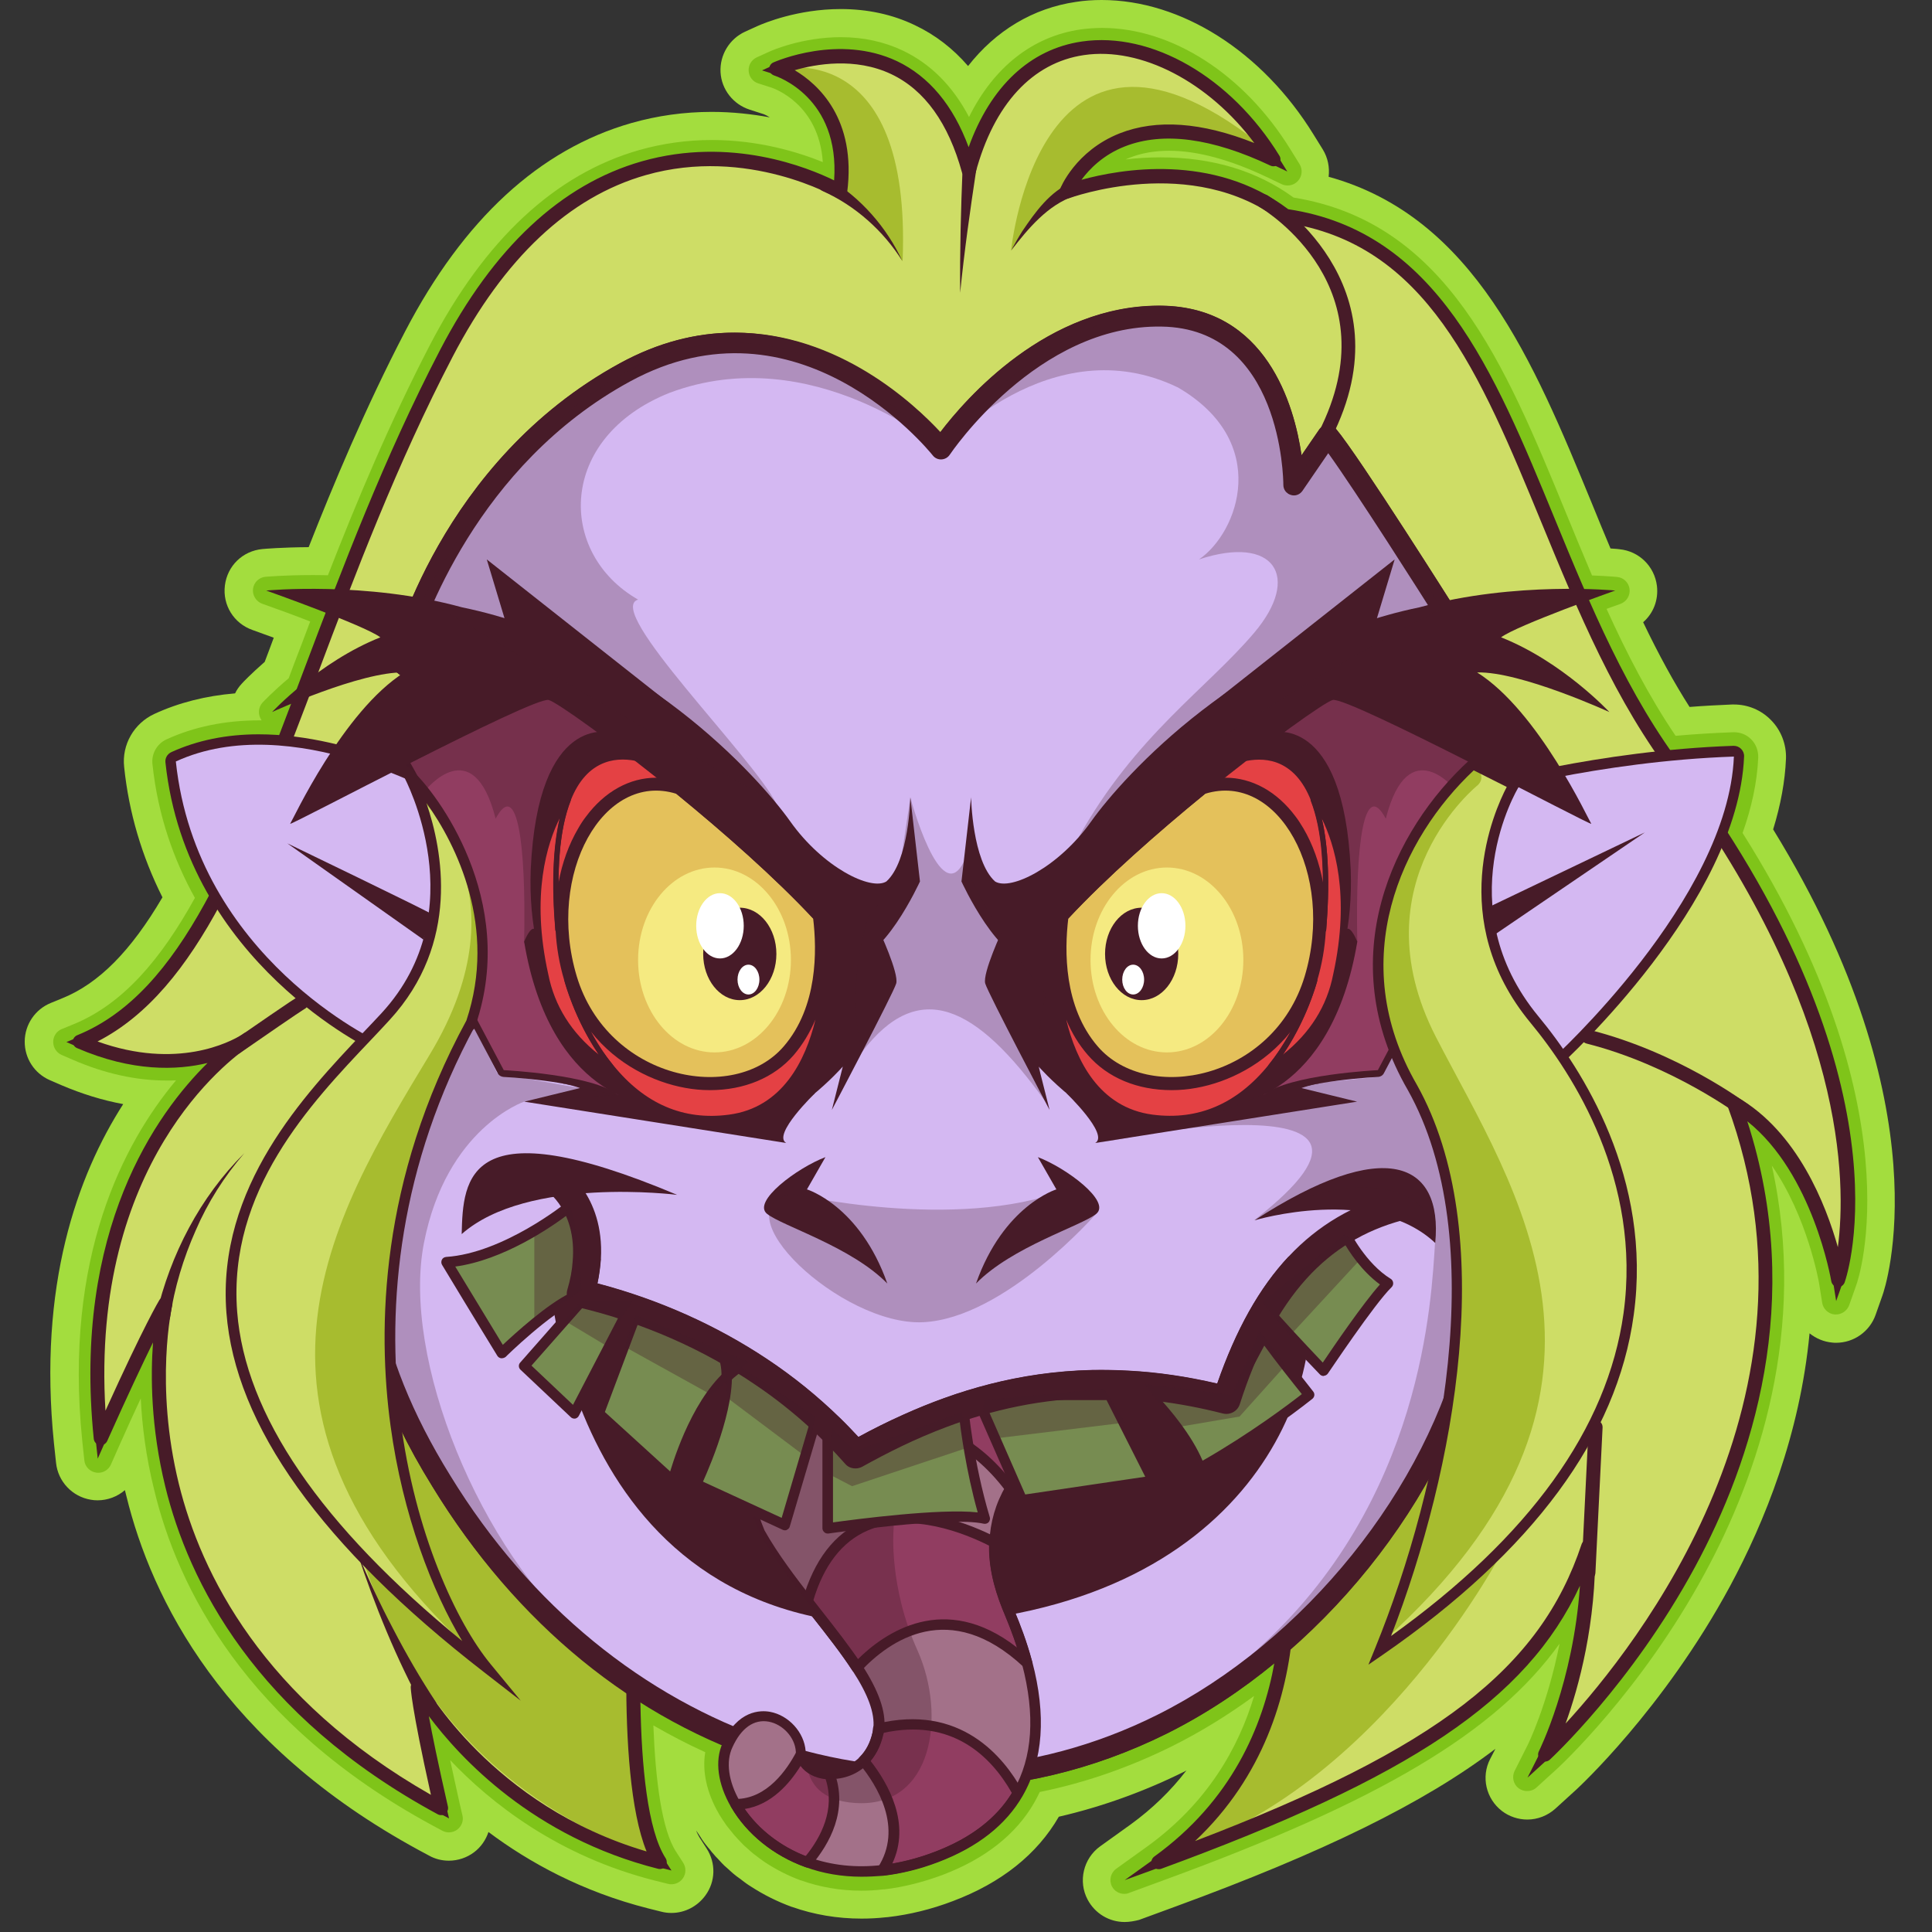
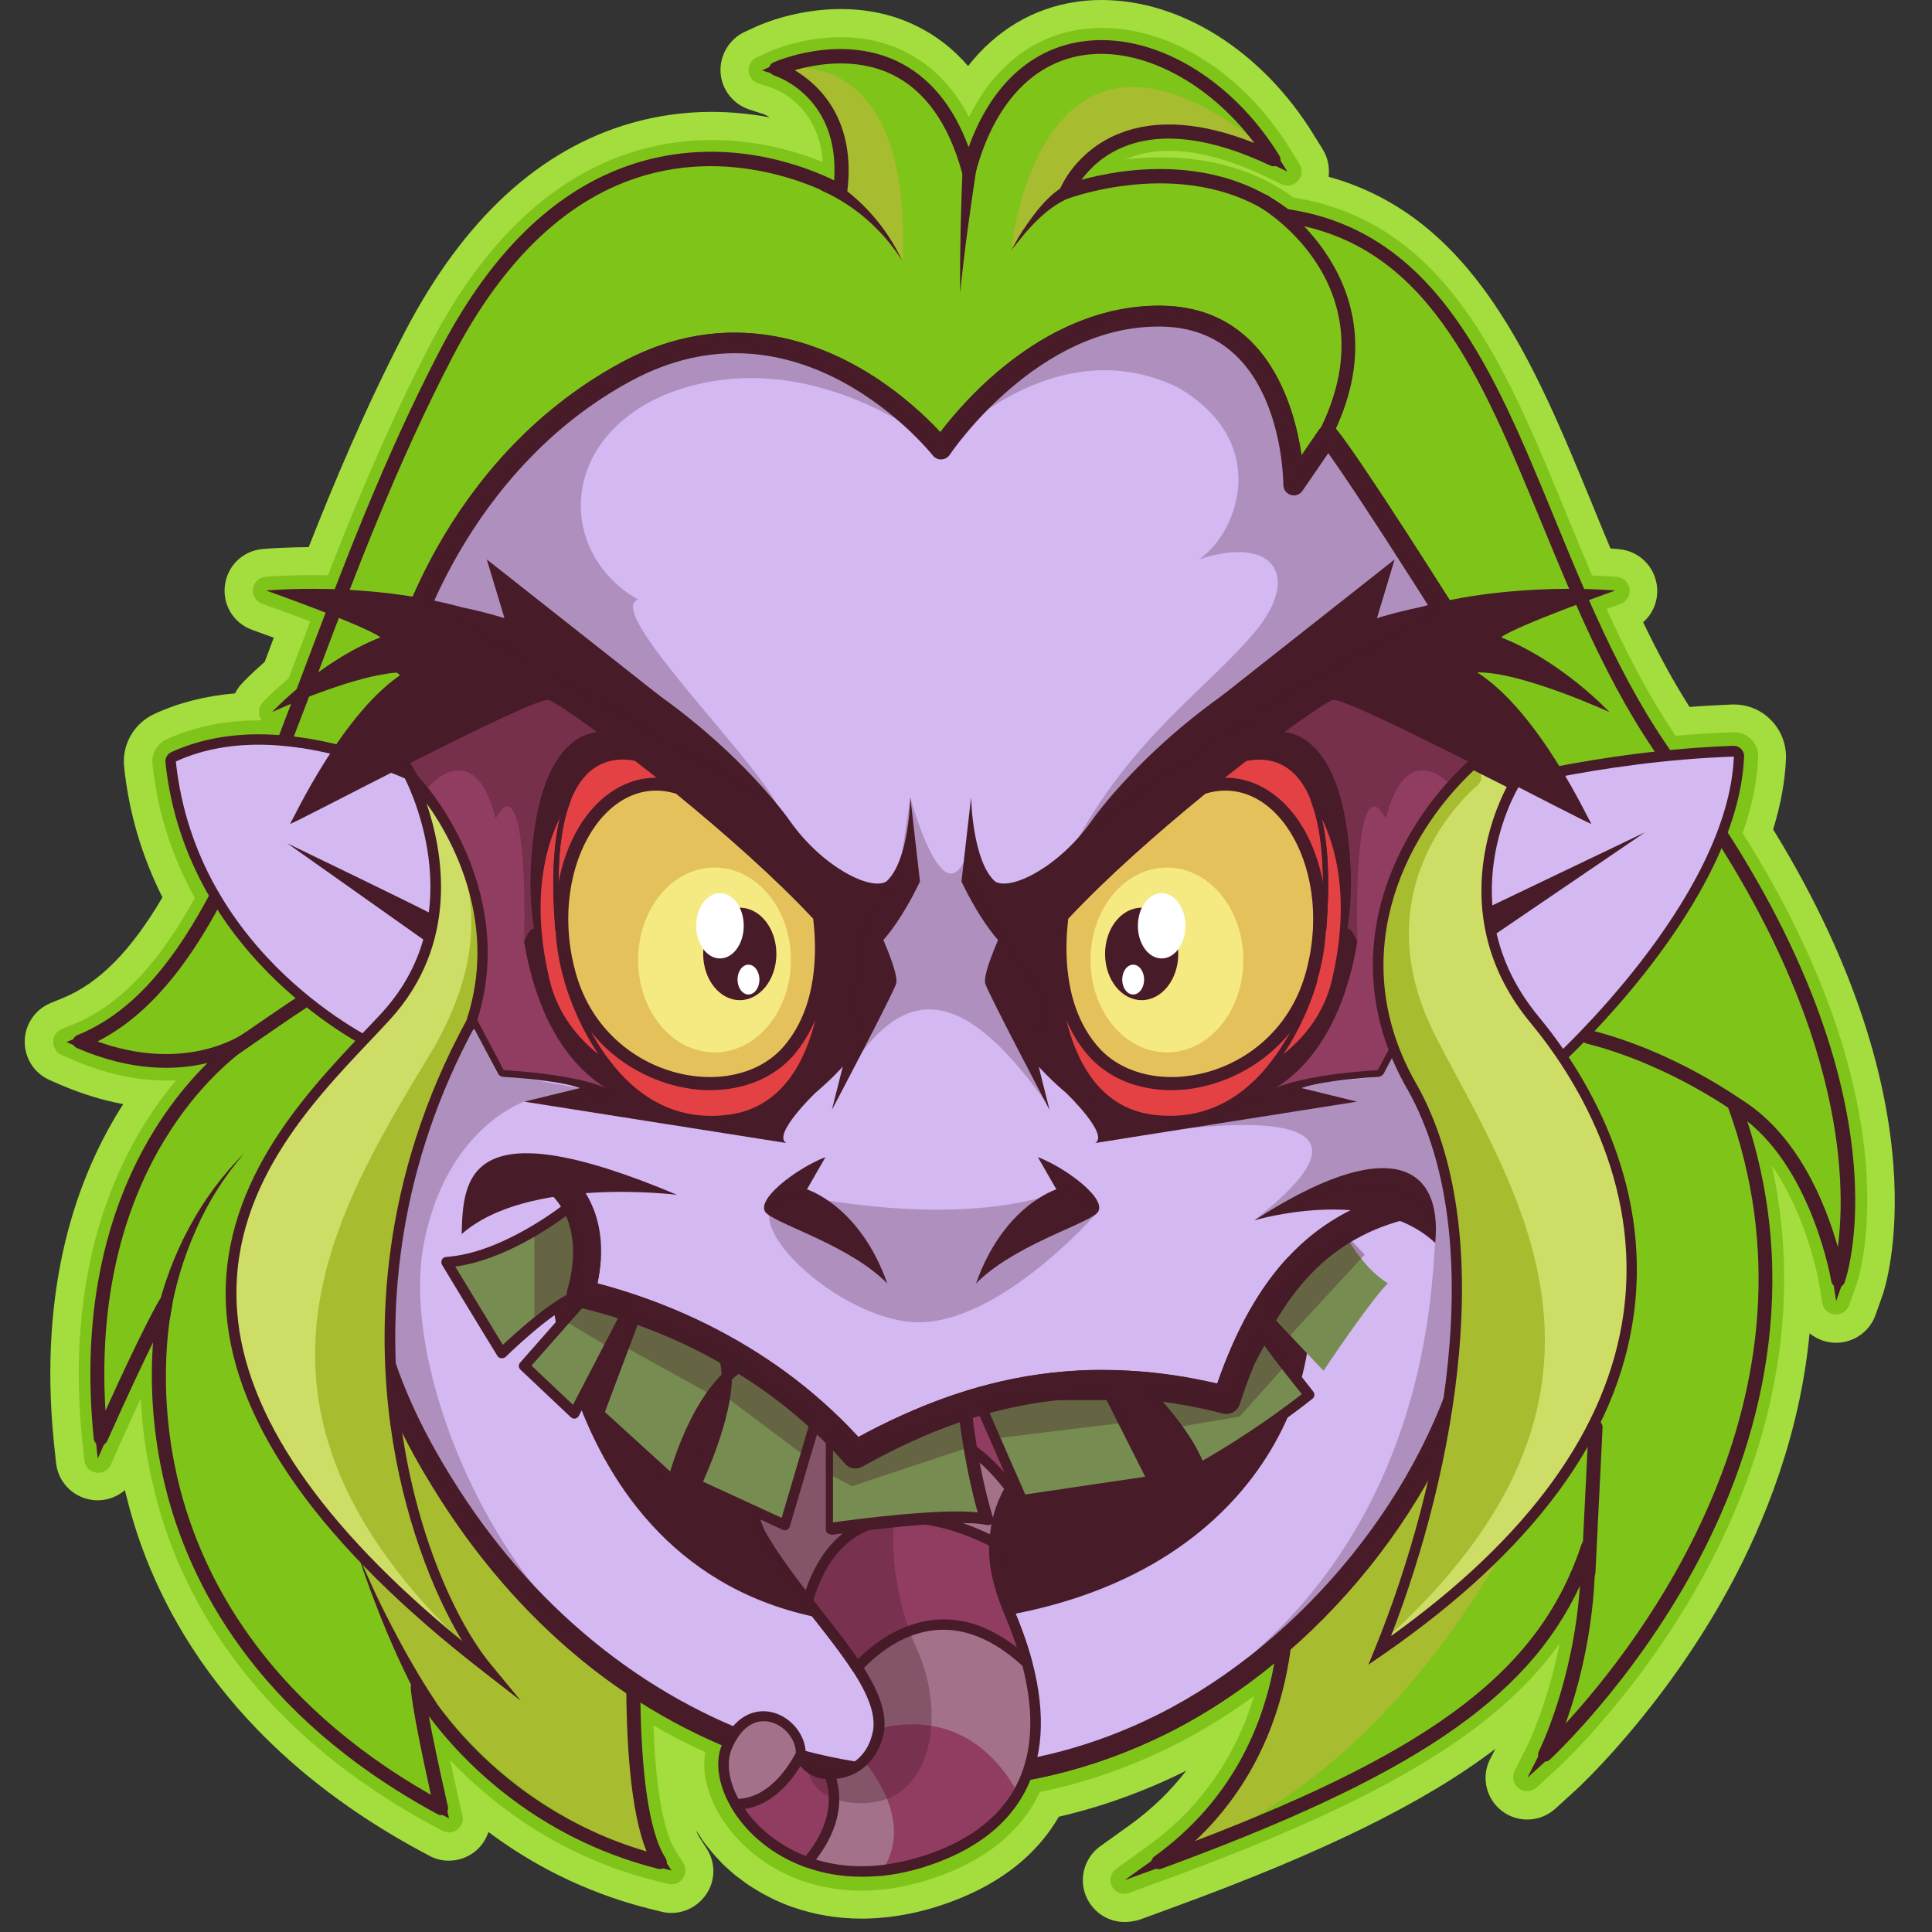
<svg xmlns="http://www.w3.org/2000/svg" version="1.1" id="Слой_1" x="0px" y="0px" viewBox="0 0 1024 1024" style="enable-background:new 0 0 1024 1024;" xml:space="preserve">
  <rect x="0" y="0" width="1024" height="1024" fill="#333333" stroke="none" />
  <style type="text/css">
	.st0{fill:#A3DD3E;}
	.st1{fill:#7FC419;}
	.st2{fill:#CEDD66;}
	.st3{fill:#A7BC2F;}
	.st4{fill:#471B28;}
	.st5{fill:#D4B8F2;}
	.st6{fill:#A37189;}
	.st7{fill:#913D61;}
	.st8{fill:#358129;}
	.st9{opacity:0.33;fill:#471B28;}
	.st10{fill:#778C51;}
	.st11{opacity:0.36;fill:#471B28;}
	.st12{fill:#E4C15B;}
	.st13{opacity:0.66;fill:#FDFF94;}
	.st14{fill:#E44144;}
	.st15{fill:#FFFFFF;}
	.st16{opacity:0.35;fill:#471B28;}
	.st17{opacity:0.26;fill:#471B28;}
</style>
  <g>
    <path class="st0" d="M596.1,1018.7c-8.2,0-15.7-4.5-19.6-11.8c-5.2-9.7-2.3-21.9,6.6-28.3l16.3-11.7c11.4-8.3,21.2-17.8,29.4-28.5   c-0.2,0.1-0.5,0.2-0.7,0.4c-21.5,10.7-44,18.8-66.9,24.1c-11.5,19.9-30.4,35-56.1,44.7c-11.5,4.4-23.1,7.2-34.4,8.5   c-0.3,0-0.7,0.1-1.2,0.1c-4.4,0.5-8.8,0.7-12.9,0.7c-12.8,0-25.2-2.1-36.8-6.2c0,0,0,0-0.1,0c-7.7-2.8-14.9-6.4-21.7-10.8   c-0.3-0.2-0.7-0.4-1.1-0.7c-1.7-1.1-3.3-2.4-4.9-3.6l-0.3-0.2c-0.5-0.4-1-0.7-1.5-1.1c-1.2-0.9-2.3-1.9-3.4-2.9l-1.1-1   c-0.6-0.5-1.2-1.1-1.8-1.6c-0.8-0.8-1.6-1.6-2.4-2.5l-1.2-1.3c-0.7-0.7-1.4-1.4-2-2.2c-0.7-0.7-1.3-1.5-1.9-2.3l-1.1-1.3   c-0.7-0.9-1.5-1.8-2.2-2.8c-0.6-0.8-1.1-1.6-1.6-2.4l-0.9-1.4c-0.5-0.7-1-1.5-1.5-2.2c0,0-0.1-0.1-0.1-0.1c0.7,1.8,1.3,2.8,1.7,3.5   l3.8,5.9c5,7.7,4.8,17.5-0.6,24.9c-4.2,5.8-10.9,9.3-18,9.3c-1.8,0-3.7-0.2-5.5-0.7l-6.8-1.7c-35.1-8.9-63.2-24.4-84.7-40.5   c-1.4,4.2-4,8-7.6,10.7c-3.8,2.9-8.6,4.5-13.4,4.5c-3.7,0-7.3-0.9-10.5-2.7l-5.4-2.9C118.1,924.1,80.3,847.4,67,793   c-0.3-1.1-0.5-2.1-0.8-3.2c-3.9,3.4-9.1,5.4-14.5,5.4c-1.2,0-2.4-0.1-3.5-0.3c-9.9-1.6-17.5-9.7-18.5-19.6l-1.1-10.3   C20.1,681.2,41,623.1,65.3,585.2c-10.9-2-21.9-5.4-32.9-10.1l-6-2.6c-8.2-3.6-13.4-11.6-13.3-20.6c0.1-8.9,5.5-16.9,13.8-20.3   l6.1-2.5c19.3-7.8,36.3-24.9,53.1-53.5c-10.9-21.7-17.8-44.9-20.3-69.1c-1.3-11.8,5.2-23.1,16-28.1c13-6,27.3-9.6,42.8-10.9   c0.9-1.9,2.1-3.6,3.6-5.2c0.5-0.6,4.9-5.2,12.1-11.5c0,0,3.8-10,4.8-12.8c-3.9-1.4-7.7-2.8-11.3-4.1c-9.9-3.5-15.9-13.2-14.6-23.6   c1.3-10.4,9.4-18.3,19.9-19.3c1-0.1,10.3-0.9,24.5-1c12.9-32.7,29.9-73.6,51.1-114.3c31-59.5,71.3-96.6,120-110.5   c13.7-3.9,28-5.9,42.5-5.9c11.1,0,21.5,1.2,30.8,2.9c-1.9-1.2-3.4-1.8-3.9-1.9l-6.8-2.2c-8.7-2.8-14.9-10.7-15.4-19.8   c-0.5-9.1,4.7-17.7,13-21.5l6.6-3c3.4-1.5,21.2-9,44.1-9c14.1,0,27.3,2.8,39.2,8.5c10.8,5.1,20.3,12.4,28.3,21.7   C527.8,16.2,547.6,4.3,570.3,1c4.4-0.7,9-1,13.6-1c42.2,0,85.2,27.3,112.3,71.3l4.9,7.9c2.7,4.4,3.7,9.5,3.1,14.5   c77.1,21.3,108.7,98.2,139.4,172.8c3.6,8.9,6.8,16.6,10,24.2c2.8,0.2,4.4,0.3,4.7,0.4c10.4,1,18.6,9,19.9,19.4   c0.9,7.5-1.9,14.6-7.3,19.3c8.3,17.3,16.3,31.9,24.6,44.9c7.7-0.6,15.2-1,22.5-1.3l1,0c7.4,0,14.4,2.9,19.6,8.2   c5.4,5.4,8.3,13,8,20.6c-0.5,11.9-2.8,24.4-6.8,37.4c91.2,148.3,59.4,243.1,57.9,247.1l-3.6,10.2c-3.1,8.8-11.5,14.8-20.9,14.8   c-0.7,0-1.3,0-2-0.1c-4.6-0.4-8.7-2.2-12.1-4.9c-5.1,53.8-23.9,100.1-42.1,133.9c-35.4,65.6-80.9,107.3-81.4,107.8l-11.2,10.2   c-4.1,3.7-9.4,5.8-14.9,5.8c-4.8,0-9.6-1.6-13.4-4.5c-8.5-6.5-11.2-18.1-6.3-27.6l2.8-5.4c-37.8,28.8-91.7,55.1-170.1,83.8   l-18.8,6.9C601.3,1018.2,598.7,1018.7,596.1,1018.7z" />
    <path class="st1" d="M923.6,441.5c4.7-13.2,7.7-26.6,8.3-40c0.1-3.6-1.2-7.1-3.7-9.6c-2.4-2.5-5.7-3.8-9.2-3.8c-0.1,0-0.4,0-0.4,0   c-10.4,0.4-20.6,1-30.5,1.9c-14.2-21-26-43.9-36.6-67.3c2.5-0.9,5-1.8,7.3-2.6c3.3-1.2,5.3-4.4,4.9-7.9c-0.4-3.4-3.2-6.1-6.6-6.4   c-0.3,0-5.2-0.5-13.3-0.8c-4.7-11-9.2-22-13.7-32.9c-32.6-79.4-63.4-154.3-144.5-167.4c-19.4-14.2-43.1-21.3-70.5-21.3   c-6.5,0-12.7,0.4-18.5,1.1c0.7-0.3,1.4-0.6,2.1-0.9c6.3-2.5,13.3-3.7,21-3.7c14.7,0,31.9,4.6,51.2,13.7l8.4,4   c1,0.5,2.1,0.7,3.2,0.7c2.1,0,4.1-0.9,5.5-2.5c2.2-2.4,2.5-6,0.8-8.8l-4.9-7.9c-24.5-39.7-62.7-64.3-99.8-64.3   c-3.8,0-7.7,0.3-11.4,0.8c-25.4,3.7-46,20-59.1,46.4c-8.6-16.4-20.4-28.2-35.1-35.2c-9.9-4.7-21-7.1-32.8-7.1   c-20.3,0-36.3,6.9-38,7.7l-6.6,3c-2.8,1.3-4.5,4.1-4.3,7.2c0.2,3.1,2.2,5.7,5.1,6.6l6.9,2.2c1.1,0.4,25.2,8.4,27.3,39.5   c-13.1-5.3-34-11.7-58.8-11.7c-13.1,0-26,1.8-38.4,5.3c-44.6,12.7-81.9,47.4-110.9,103.1c-21.3,41-38.8,82.8-54.2,122.3   c-3-0.1-5.8-0.1-8.4-0.1c-14.8,0-24.3,0.9-24.7,0.9c-3.4,0.3-6.2,3-6.6,6.4c-0.4,3.4,1.6,6.7,4.9,7.9c7.7,2.7,16.7,6,25.4,9.4   c-2.8,7.5-5.6,14.9-8.4,22.1c-1,2.7-2,5.4-3,8c-8.3,7-13.3,12.3-13.8,12.8c-2.4,2.6-2.6,6.5-0.6,9.4c0,0,0,0,0.1,0.1   c-0.4,0-0.8,0-1.2,0c-18.2,0-34.7,3.4-49.3,10.1c-5,2.3-8,7.6-7.4,13.1c2.9,27.4,11.4,50.9,22.5,70.9c-18,32.6-38.2,56.3-64.4,67   l-6.1,2.5c-2.8,1.1-4.6,3.8-4.6,6.8c0,3,1.7,5.7,4.4,6.9l6,2.6c16.8,7.3,33.5,11,49.7,11c1.7,0,3.4,0,5-0.1   c-27.8,33.2-59.6,93.6-49.7,191.1l1.1,10.3c0.3,3.3,2.9,6,6.2,6.5c0.4,0.1,0.8,0.1,1.2,0.1c2.9,0,5.5-1.7,6.7-4.4l4.2-9.5   c4.3-9.7,8.2-18.2,11.6-25.5c0.7,14.3,2.7,30.7,7.1,48.4C94,841,129.9,913.7,229,967.4l5.4,2.9c1.1,0.6,2.3,0.9,3.5,0.9   c1.6,0,3.2-0.5,4.5-1.5c2.3-1.8,3.4-4.7,2.7-7.5l-1.4-6c-2-9-3.7-16.7-5.1-23.3c21.3,22.5,57,50.9,108.7,63.9l6.8,1.7   c0.6,0.2,1.2,0.2,1.8,0.2c2.3,0,4.6-1.1,6-3.1c1.8-2.5,1.8-5.8,0.2-8.3l-3.8-5.9c-7.5-11.5-10.9-37.7-12-66.9   c9,5.2,18.2,10,27.5,14.2c-1.7,9.9,0.7,21.4,7.2,32.6c0.1,0.2,0.3,0.5,0.4,0.7c0.6,1,1.2,1.9,1.8,2.8c0.6,0.8,1.1,1.7,1.7,2.5   c0.7,1,1.5,1.9,2.3,2.9c0.7,0.8,1.3,1.7,2,2.5c0.7,0.8,1.5,1.6,2.2,2.4c0.9,0.9,1.7,1.8,2.6,2.7c0.6,0.6,1.3,1.2,2,1.8   c1.1,1,2.2,2,3.3,2.9c0.5,0.4,1,0.8,1.6,1.2c1.4,1.1,2.7,2.1,4.2,3.1c0.3,0.2,0.6,0.4,0.9,0.6c5.7,3.7,11.8,6.8,18.3,9.2   c0,0,0,0,0.1,0c10.1,3.6,20.9,5.5,32.1,5.5c3.8,0,7.7-0.2,11.6-0.7c0.3,0,0.5,0,0.7,0c10.1-1.2,20.5-3.8,30.9-7.7   c22.4-8.5,38.8-21.4,48.5-38.3c0,0,0,0,0,0c1-1.8,2-3.7,2.9-5.6c24.2-4.9,47.6-13.1,70.2-24.3c15-7.5,29.5-16.4,43.4-26.6   c-8.3,27.7-24.9,56.9-56.8,79.9l-16.3,11.7c-3,2.2-3.9,6.2-2.2,9.4c1.3,2.5,3.9,3.9,6.5,3.9c0.8,0,1.7-0.1,2.5-0.5l18.8-6.9   c113.4-41.5,175.4-77.8,209.4-125.2c-6.4,32.4-16.8,53.6-17,53.9l-6.8,13.5c-1.6,3.2-0.7,7.1,2.1,9.2c1.3,1,2.9,1.5,4.5,1.5   c1.8,0,3.6-0.6,5-1.9l11.2-10.2c0.4-0.4,44.2-40.6,78.3-103.9c27.7-51.3,54.5-128.3,35.2-215.5c18.9,27.1,24.9,61.6,25,62l1.7,10.7   c0.5,3.3,3.3,5.9,6.6,6.2c0.2,0,0.4,0,0.7,0c3.1,0,5.9-2,7-4.9l3.6-10.2C985.3,677.7,1015.5,587.1,923.6,441.5z" />
-     <path class="st2" d="M445.3,101.7c0,0-125.3-74.5-208.7,85.6S131.1,516.1,42.3,552.2c53.9,23.4,88.8-1.4,88.8-1.4   s-93.5,56-77.7,211.5C78.8,705.5,87.7,691,87.7,691s-39.5,167,146.2,267.5c-12.5-54.8-12.5-64.3-12.5-64.3s38,70.1,128.4,92.9   c-22.2-34.3-11.6-162.6-11.6-162.6l340.1-19.9c0,0,28.7,115.3-64.3,182.5c136.8-50.1,203-92.9,227.7-167.4   c1,63.4-22.8,110.2-22.8,110.2S988.9,775,919,585c44.2,25.5,55.3,93.4,55.3,93.4s36.5-103.3-84-267.9   c-84-109.1-86.5-278.7-208.9-296.1c-49.4-38-116.1-12.7-116.1-12.7S588.1,43.3,675,84.4c-43.1-69.9-135.6-90.5-161.5,6.2   c-24.2-88.8-102-53.9-102-53.9S452.1,49.4,445.3,101.7z" />
    <path class="st3" d="M208.4,746.3c0,0,67.7,122,126.7,146.5c0.7,53.8,4.1,79.5,14.7,94.3c-39.6-17.3-126.6-48.8-162.6-177   C185.4,720.5,208.4,746.3,208.4,746.3z" />
    <path class="st3" d="M797.8,819.4c0,0-65.7,129.3-178.1,163.3c27.3-22.8,58-69.5,58.6-110.9c57.5-54.6,108.6-150.9,108.6-150.9   L797.8,819.4z" />
    <path class="st3" d="M411.6,36.7c0,0,71.7-18.6,66.8,101.7c-13.5-21.5-33-36.7-33-36.7S459.2,51.4,411.6,36.7z" />
    <path class="st3" d="M672.1,79.9c0,0-78.2-32.1-103.9,21.2c-15.9,7.4-32.3,31.7-32.3,31.7S550.8-19.9,672.1,79.9z" />
    <path class="st4" d="M614,990.7c-1.3,0-2.6-0.7-3.3-2c-0.9-1.6-0.4-3.6,1.1-4.7c81.7-59,67.1-157.3,63.5-175.7l-333.7,19.5   c-1.4,19.9-8.1,127.3,11.2,157.1c0.8,1.3,0.8,2.9-0.1,4.2c-0.9,1.2-2.4,1.8-3.9,1.4c-66.2-16.7-105.1-58.9-121.5-80.9   c1.7,9.5,4.8,24.6,10.1,47.9c0.3,1.4-0.2,2.9-1.4,3.8c-1.2,0.9-2.7,1-4,0.3C135,909.1,99.9,838.2,87.6,787.9   c-7.7-31.5-7.8-58.7-6.5-76.4c-5.4,11-13.3,27.7-24.3,52.3c-0.7,1.5-2.3,2.4-4,2.1c-1.7-0.3-2.9-1.6-3.1-3.3   C38.4,651.5,83.1,589.9,110,563.4c-16.1,3.9-39.9,4.8-69.2-7.9c-1.4-0.6-2.2-1.9-2.2-3.4c0-1.5,0.9-2.8,2.3-3.4   c55.7-22.6,84.4-98.7,120.7-195c19.7-52.1,41.9-111.1,71.7-168.3c28.2-54.1,64.1-87.7,106.9-99.9c47.2-13.4,88,3.3,101.9,10.1   c3.1-44-30.3-55.1-31.8-55.6c-1.5-0.5-2.5-1.8-2.6-3.3c-0.1-1.5,0.8-3,2.2-3.6c1.4-0.6,34.7-15.2,65.5-0.7   c17,8.1,29.8,23.4,38,45.6C525,45.8,546,26,573.4,22c37-5.4,79.1,18.9,104.7,60.5c0.9,1.4,0.7,3.2-0.4,4.4   c-1.1,1.2-2.8,1.6-4.3,0.9c-31-14.7-57-18.1-77.2-10.2c-11.5,4.5-18.8,12-23,17.7c20.3-5.6,69.8-14.5,109.6,15.6   c78.7,11.8,109,85.6,141.1,163.7c19,46.2,38.6,93.9,69.2,133.7c120.3,164.4,86.1,267.1,84.6,271.4c-0.6,1.6-2.1,2.6-3.8,2.4   c-1.7-0.1-3-1.4-3.3-3.1c-0.1-0.6-9.7-57-44.5-84.7c30.8,95.2,2.4,180.6-27.7,236.2c-33.7,62.3-76.6,101.8-77,102.2   c-1.3,1.2-3.3,1.3-4.7,0.2c-1.4-1.1-1.9-3-1.1-4.6c0.2-0.4,18.3-36.7,21.8-87.8c-28.2,60.7-90,101.7-222.2,150.1   C614.8,990.7,614.4,990.7,614,990.7z M221.4,890.5c1.3,0,2.6,0.7,3.2,1.9c0.4,0.7,36.1,64.8,118.1,88.9   c-17.4-42.6-8.6-152.2-8.2-157.2c0.2-1.8,1.6-3.3,3.5-3.4l340.1-19.9c1.8-0.1,3.4,1.1,3.8,2.8c0.3,1.1,24.6,103.4-48.5,172.2   c128.6-49.2,183-91.5,204.9-157.4c0.6-1.7,2.3-2.8,4.1-2.5c1.8,0.3,3.1,1.8,3.1,3.6c0.6,40.8-8.7,74.6-15.7,94   c38.2-41.5,142.4-173.6,85.8-327.4c-0.5-1.5-0.1-3.1,1.1-4.1c1.2-1,2.9-1.2,4.2-0.4c31.9,18.4,46.9,57.1,53.2,79.4   c4.6-34.8,4.1-124.3-86.8-248.5c-31.2-40.5-51-88.7-70.2-135.3C784.3,197.6,756,128.7,680.8,118c-0.6-0.1-1.2-0.3-1.7-0.7   c-47.2-36.3-111.9-12.4-112.6-12.2c-1.4,0.5-2.9,0.2-3.9-0.9c-1-1-1.3-2.6-0.8-3.9c0.3-0.8,8.2-20.3,31.6-29.6   c19.5-7.7,43.5-6,71.4,5.1c-24.1-32.2-59.9-51.1-90.3-46.6c-27.3,4-47.7,26.1-57.4,62.3c-0.4,1.6-1.9,2.7-3.6,2.7c0,0,0,0,0,0   c-1.7,0-3.1-1.1-3.6-2.7c-7.2-26.2-19.8-43.8-37.5-52.2c-19.2-9.1-40.1-5.3-51.2-2.1c12.3,7.3,32.9,25.7,27.8,64.9   c-0.2,1.2-0.9,2.3-2,2.8c-1.1,0.6-2.4,0.5-3.5-0.1c-0.5-0.3-47.2-27.4-101.2-12c-40.7,11.6-75.1,44-102.3,96.1   c-29.6,56.8-51.8,115.6-71.3,167.4C133.3,449.9,105.1,524.6,51.7,552c42.2,15.2,70.3,0.2,76.2-3.4c0.8-0.5,1.3-0.8,1.3-0.9   c1.7-1,3.9-0.5,5,1.1c1.1,1.7,0.7,3.9-1,5c-0.1,0.1-0.6,0.4-1.4,0.9c-10.3,7-83.9,61.6-75.9,193c20.7-45.7,28.3-58.2,28.6-58.7   c0.9-1.5,2.9-2.2,4.6-1.5c1.7,0.7,2.6,2.5,2.2,4.3c-0.1,0.4-9.5,41.8,3.5,94.7c11.7,47.5,44.5,114,133.6,164.8   c-10.6-47.6-10.7-56.7-10.7-57.1c0-1.7,1.1-3.2,2.8-3.6C220.8,890.5,221.1,890.5,221.4,890.5z" />
    <path class="st4" d="M596.1,996.5l16.3-11.7c83.4-60.2,67-161.1,63.7-177.4L340.8,827c-1.3,17.7-8.5,128,11.3,158.5l3.8,5.9   l-6.8-1.7c-69.3-17.5-108.5-63.1-123.3-83.8c1.6,9.2,4.7,25.1,10.8,51.9l1.4,6l-5.4-2.9c-96.8-52.4-131.8-123.1-144.1-173.2   c-8.5-34.5-7.8-63.8-6-80.9c-5.4,10.7-13.9,28.6-26.5,56.8l-4.2,9.5l-1.1-10.3c-11.7-114.5,36.1-176.2,62.5-201   c-15.9,4.5-40.8,6.6-72-6.9l-6-2.6l6.1-2.5c56-22.8,84.8-99,121.2-195.5c19.6-52,41.9-111,71.7-168.2c28-53.9,63.8-87.3,106.4-99.4   c48.4-13.8,90,4.3,102.5,10.7c3.9-45.9-30.8-57.5-32.3-57.9l-6.9-2.2l6.6-3c1.4-0.6,34.3-15.1,64.7-0.7   c17.4,8.2,30.3,24.2,38.4,47.6c11.2-33.6,32.3-54.1,60-58.2c36.6-5.4,78.4,18.8,103.8,60l4.9,7.9l-8.4-4   c-31.3-14.8-57.5-18.2-78-10.2C582.6,82,574.8,91,571,97c18.4-5.2,70.7-16.1,111.5,14.8c78.3,11.6,108.6,85.2,140.6,163.2   c19,46.2,38.6,94,69.3,133.9c120,163.9,85.9,266.2,84.4,270.5l-3.6,10.2l-1.7-10.7c-0.1-0.6-10.2-59.9-47.2-87.1   c32.2,96.1,3.6,182.3-26.7,238.3c-33.6,62.2-76.4,101.5-76.8,101.9l-11.2,10.2l6.8-13.5c0.2-0.4,19.6-39.3,22.2-93.2   c-27.1,63-88.5,104.7-223.8,154.2L596.1,996.5z M218.6,883.3l5.2,9.6c0.4,0.7,36.8,66.1,120.5,89.9c-18.3-40.9-9.3-153.5-8.9-158.5   l0.2-2.4l2.4-0.1l342.4-20l0.6,2.2c0.3,1.1,25.3,106.2-51.8,174.6c132.1-50,187.7-92.7,209.9-159.7l5.1-15.5l0.3,16.3   c0.7,43.5-10.4,79.6-17.4,98.1c35.2-37.2,147.7-172.9,89.3-331.8l-2.6-7.2l6.6,3.8c33.7,19.4,48.5,62,54,83.1   c5.2-31.4,8.9-123.5-86.3-253.5c-31.1-40.4-50.9-88.6-70-135.1c-32.9-80-61.3-149.1-137-159.9l-0.7-0.1l-0.6-0.4   c-47.6-36.6-112.8-12.5-113.5-12.3l-5.8,2.2l2.3-5.8c0.3-0.8,8-19.9,31-29.1c20-7.9,44.7-5.8,73.8,6.4   c-24.5-34.6-61-54.3-93.1-49.6c-27.7,4.1-48.4,26.4-58.1,62.9l-2.6,9.9l-2.7-9.9c-7.2-26.5-20-44.3-38-52.8   c-20.7-9.8-43.3-4.8-53.9-1.5c11.7,6.4,34.5,24.2,29.2,65l-0.5,4.2l-3.6-2.1c-0.5-0.3-47.5-27.6-101.9-12.1   c-41,11.7-75.6,44.2-102.9,96.6c-29.6,56.8-51.8,115.7-71.4,167.6c-35.6,94.3-64,169.5-118.3,196c44.1,16.6,74.2,0.2,79.3-3   c0.6-0.4,0.9-0.6,1-0.6l3,4.6c-0.1,0.1-0.6,0.4-1.4,0.9c-10.6,7.2-85.7,63.1-76,197.5c21.8-48.3,29.7-61.4,30.1-62l9-14.8l-4,16.8   c-0.1,0.4-9.6,41.9,3.5,95c11.8,48,45.1,115.4,135.9,166.4c-11-49.2-11.2-58.5-11.2-58.9V883.3z" />
    <path class="st4" d="M822.7,566.8c-1.5,0-3-0.6-4.1-1.8l-58.2-62.7c-1.3-1.4-1.8-3.4-1.3-5.2l20.5-77.4c0.5-1.9,2-3.4,3.8-3.9   c0.6-0.2,63.3-18,135.3-20.5c0.1,0,0.1,0,0.2,0c1.5,0,2.9,0.6,3.9,1.6c1.1,1.1,1.7,2.6,1.6,4.1c-3.2,77.3-94.2,160.7-98.1,164.2   C825.4,566.4,824,566.8,822.7,566.8z" />
    <path class="st5" d="M785,421.3c0,0,61.8-17.8,134-20.3c-3.1,75.9-96.2,160.3-96.2,160.3l-58.2-62.7L785,421.3z" />
    <path class="st4" d="M200.7,557.7c-0.8,0-1.6-0.2-2.3-0.5c-1-0.5-99.4-46.9-110.7-153c-0.3-2.4,1-4.6,3.2-5.6   c13.6-6.2,29.1-9.4,46.2-9.4c51.5,0,100.3,28.1,102.3,29.3c1.8,1,2.8,3,2.7,5l-2.8,64.2c0,0.8-0.2,1.6-0.6,2.3l-33.2,64.8   C204.6,556.6,202.7,557.7,200.7,557.7z" />
    <path class="st5" d="M236.6,423.3c0,0-82.1-47.9-143.4-19.7c11,104.2,107.5,148.6,107.5,148.6l33.2-64.8L236.6,423.3z" />
    <path class="st4" d="M494.5,948.2c-104.8,0-204-59.9-265.3-160.4c-53.4-86-46.1-150-30.6-188.5c14.4-35.8,38-56.5,45.3-62.2   l8.5-146.8l-43.5-35.1c-1.7-1.3-2.4-3.5-1.9-5.6c1-4.3,26.5-105.2,121.7-157.1c19.8-10.8,40.2-16.2,60.8-16.2   c55,0,95.5,38.2,109,52.8c13.2-17.4,56-67,115.7-67l1.8,0c55.2,0.9,70,52.5,73.9,79.3l9.4-13.7c1-1.4,2.6-2.3,4.3-2.4   c0.1,0,0.2,0,0.3,0c1.6,0,3.2,0.7,4.2,2c12.2,14.4,63.7,96.2,65.9,99.6c1.3,2,1.1,4.6-0.4,6.5c-1,1.3-103.1,127-21.9,204.8   c0.2,0.2,0.4,0.4,0.6,0.6c37.1,48.6,49,107.7,34.3,171c-19.6,84.7-87.2,168.7-168.2,209.1C579.2,938.3,537.6,948.2,494.5,948.2   C494.5,948.2,494.5,948.2,494.5,948.2z" />
    <path class="st5" d="M249.2,540c0,0-116.3,82.1-15.3,244.9C325.3,934.6,487.3,978,615.7,914s230.2-243.3,132-371.8   c-85.9-82.3,21.4-212.3,21.4-212.3s-53.3-84.7-65.4-99c-18.1,26.2-18.1,26.2-18.1,26.2s-0.3-88.3-69.9-89.5   c-69.6-1.2-117,70.4-117,70.4s-73.4-91.8-167.5-40.6S212.2,351,212.2,351l45.7,36.9L249.2,540z" />
    <path class="st4" d="M494.4,948.2c-28.5,0-57.2-4.4-85.2-13.3c-73.2-23.2-135.5-74.1-180.1-147.1c-53.4-86-46.1-150-30.6-188.5   c14.4-35.8,38-56.5,45.3-62.2l8.5-146.8l-43.5-35.1c-1.7-1.3-2.4-3.5-1.9-5.6c1-4.3,26.5-105.2,121.7-157.1   c83.2-45.4,151.4,17.2,169.7,36.6c13.3-17.5,56.9-68,117.6-67.1c55.2,0.9,70,52.5,73.9,79.3l9.4-13.7c1-1.4,2.6-2.3,4.3-2.4   c1.8-0.1,3.4,0.6,4.5,2c12.2,14.4,63.7,96.2,65.9,99.6c1.3,2,1.1,4.6-0.4,6.5c-1,1.3-103.1,127-21.9,204.8c0.2,0.2,0.4,0.4,0.6,0.6   c37.1,48.6,49,107.7,34.3,171c-19.6,84.7-87.2,168.7-168.2,209.1C579.2,938.3,537,948.2,494.4,948.2z M252.4,544.5L252.4,544.5   c-0.3,0.2-28.2,20.4-43.8,59.5c-20.6,51.7-10.2,113.2,30,178c85.2,139.4,242.7,192.8,374.6,127c78.2-39,143.4-120.1,162.4-201.7   c13.9-59.8,2.8-115.6-32-161.5c-80.5-77.5,3-195.5,18.8-216.3c-8.8-14-43.6-68.8-58.4-89.3l-13.7,20c-1.4,2-3.9,2.9-6.2,2.1   c-2.3-0.7-3.9-2.8-3.9-5.3c0-3.4-1.1-82.9-64.5-83.9c-65.9-1.2-111.8,67.2-112.3,67.9c-1,1.5-2.6,2.4-4.4,2.5   c-1.8,0.1-3.5-0.7-4.6-2.1c-2.9-3.6-71.7-87.6-160.5-39.2c-81.3,44.3-110,128.8-115.3,146.6l42.9,34.6c1.4,1.1,2.2,2.8,2.1,4.6   l-8.8,152.2C254.6,542,253.7,543.5,252.4,544.5z M249.2,540L249.2,540L249.2,540z" />
    <g>
      <path class="st4" d="M486.1,861.2c-187.8,7.3-195.6-191-195.6-191s4.7-0.5,13-1.4c4.1-0.4,9.1-1,14.9-1.5c-0.3,4.1-0.8,8.3-1.8,13    c32.4,8.5,63,22.2,89.9,40.1c14,9.3,26.9,19.8,38.7,31.3c3.3,3.2,6.5,6.6,9.7,10c7.5-4.1,15.5-8.1,24-11.9    c27.8-12.5,60.8-22.7,99.9-23.6c6.5-0.1,13.1,0,19.9,0.4c14.7,0.8,30.1,3,46.4,6.8c9.9-28.5,22.3-50.8,37.9-67.4    c2.7,1.3,5.1,2.8,6.9,4.4c1,2.3,1.7,4.9,2.4,7.6C704.9,730.7,664.7,854.2,486.1,861.2z" />
      <g>
        <path class="st6" d="M598.8,730.6c-2.9,3.1-6.2,6.2-9.8,9.4c-1.9,1.7-3.9,3.3-6,5c-4.5,3.6-9.5,7.3-15,11     c-16,10.9-26.3,22-32.6,32.8c-5.7,9.8-8,19.5-8.4,28.7c-0.6,14.1,3.8,27.1,8.2,37.7c2.5,6.2,6.2,15.3,9,26.1     c5.4,20.5,8,46.8-4.8,69.1c-7.8,13.5-21.3,25.5-43.3,33.8c-10,3.8-19.5,6.1-28.4,7.1c-15.1,1.7-28.5-0.1-39.9-4.2     c-17.8-6.4-30.8-18.2-37.9-30.6h0c-6.5-11.2-8.2-22.8-4.4-31.2c12.3-27.2,37.6-13.6,38.9,3.1c0,0.6,0.1,1.1,0.2,1.6     c0.5,2.3,1.5,4.1,3.1,5.7c2.8,3,7.2,4.7,12,4.8c6.2,0.3,13-2,18.2-7.2c3.4-3.4,6.1-8.1,7.4-14.2c0.2-0.9,0.3-1.8,0.4-2.7     c1-9.7-3.9-20.6-11.5-32.4c-7.1-10.9-16.6-22.6-26.1-34.8c-9.3-11.9-18.6-24.3-25.5-36.7c-5-12-7.5-23.5-7.9-34.6     c-0.5-10.6,0.8-20.8,3.4-30.3c0.8-3.1,1.8-6.2,2.8-9.2c1.7-4.8,3.7-9.4,5.9-13.8c5.6,3.8,11.1,7.8,16.5,11.9     c7.8,6.1,15.2,12.5,22.3,19.4c3.3,3.2,6.5,6.6,9.7,10c6.4-3.5,13.1-6.9,20.3-10.2c1.2-0.6,2.5-1.1,3.7-1.7     c27.8-12.5,60.8-22.7,99.9-23.6C585.4,730.1,592,730.2,598.8,730.6z" />
        <path class="st7" d="M427.8,987c-17.8-6.4-30.8-18.2-37.9-30.6c18,0,29.3-16.2,34.6-26.5c1.3,6.4,7.7,10.2,15.1,10.5     C446.6,959.3,437,976.3,427.8,987z" />
        <path class="st7" d="M539.5,950.4c-7.8,13.5-21.3,25.5-43.3,33.8c-10,3.8-19.5,6.1-28.5,7.1c14.7-22.7-0.6-46.8-10-58.2     c3.4-3.4,6.1-8.1,7.4-14.2c0.2-0.9,0.3-1.8,0.4-2.7C507.3,906.1,529.4,931.8,539.5,950.4z" />
        <path class="st7" d="M544.3,881.3c-41.5-38.6-75.2-13.4-90.2,2.6c-7.1-10.9-16.6-22.7-26.1-34.8c19.2-67.6,81.8-40.6,99.1-31.6     c-0.6,14.1,3.8,27.1,8.2,37.7C537.8,861.4,541.5,870.5,544.3,881.3z" />
        <path class="st8" d="M406.6,724.5c14,9.3,26.9,19.8,38.7,31.3c-5.7,1.3-11.1,3-16.4,4.8c-14,5.1-26,11.8-34.5,17.2     c-0.7-14.1,1.9-27.4,6.2-39.4C402.4,733.6,404.4,729,406.6,724.5z" />
        <path class="st7" d="M589,740c-1.9,1.7-3.9,3.3-6,5c-4.5,3.6-9.5,7.3-15,11c-16,10.9-26.3,22-32.6,32.8     c-10.3-13.8-21.8-22.9-33.6-28.4c-7.5-3.5-15.2-5.6-22.8-6.6c27.8-12.5,60.8-22.7,99.9-23.6C582.7,733.8,586.1,737.1,589,740z" />
        <path class="st4" d="M427.8,989.8c-0.3,0-0.6-0.1-0.9-0.2c-16.8-6-31.2-17.6-39.4-31.9c-0.5-0.9-0.5-1.9,0-2.8     c0.5-0.9,1.4-1.4,2.4-1.4c16.7,0,27.3-15.7,32.2-25c0.5-1,1.7-1.6,2.8-1.5c1.2,0.2,2.1,1,2.3,2.2c1,4.8,5.9,8,12.5,8.3     c1.1,0,2.1,0.7,2.5,1.8c7.5,20.1-2.5,38-12.2,49.4C429.4,989.5,428.6,989.8,427.8,989.8z M394.7,958.8c7.5,10.9,19,19.8,32.3,25     c8.1-10,15.8-24.7,10.6-40.8c-5.8-0.6-10.5-3.2-13.3-7C418.6,945.2,408.9,956.6,394.7,958.8z" />
-         <path class="st4" d="M467.7,994.1c-0.9,0-1.8-0.5-2.4-1.3c-0.6-0.9-0.6-2.1,0-3c13.5-20.9-0.3-43.4-9.8-54.9     c-0.9-1.1-0.8-2.7,0.2-3.7c3.3-3.3,5.5-7.6,6.7-12.8c0.1-0.7,0.3-1.5,0.3-2.3c0.1-1.2,0.9-2.2,2.1-2.5     c44.2-10.8,67.2,17.6,77,35.4c0.5,0.8,0.5,1.9,0,2.7c-8.9,15.4-23.9,27.2-44.7,35.1c-9.8,3.7-19.6,6.2-29.1,7.3     C468,994.1,467.9,994.1,467.7,994.1z M461.4,933.3c9.5,12.2,21.5,33.4,11.5,54.5c7.3-1.2,14.8-3.3,22.3-6.2     c19-7.2,32.8-17.7,41.1-31.3c-11-19.4-31.7-39.9-68.2-31.8c-0.1,0.3-0.1,0.6-0.2,0.9C466.7,924.9,464.5,929.5,461.4,933.3z" />
        <path class="st4" d="M454.1,886.7c-0.1,0-0.2,0-0.2,0c-0.8-0.1-1.6-0.5-2.1-1.2c-5.8-9-13.3-18.5-21.2-28.6l-4.8-6.1     c-0.5-0.7-0.7-1.6-0.5-2.5c6.1-21.4,17-35.6,32.4-42.2c26.3-11.4,58.1,2.4,70.6,8.9c1,0.5,1.5,1.5,1.5,2.6c-0.6,14.1,4,27,8,36.6     c2.8,6.7,6.3,15.7,9.2,26.4c0.3,1.2-0.2,2.4-1.3,3.1c-1.1,0.6-2.4,0.5-3.3-0.3c-39.1-36.4-70.9-14-86.3,2.5     C455.6,886.4,454.8,886.7,454.1,886.7z M431,848.5l3.9,5c7.2,9.1,14,17.7,19.6,26.1c14.3-14.2,46-36.4,84.5-6.4     c-2.1-6.6-4.4-12.3-6.3-16.9c-4.1-9.7-8.7-22.6-8.5-37.1c-12.7-6.4-41.1-18-64.3-8C446.4,817,436.6,829.6,431,848.5z" />
        <path class="st4" d="M535.4,791.6c-0.9,0-1.7-0.4-2.2-1.1c-9.4-12.6-20.4-21.9-32.6-27.5c-6.8-3.2-14.2-5.4-22-6.3     c-1.2-0.2-2.2-1.1-2.4-2.3c-0.2-1.2,0.5-2.4,1.6-2.9c33.8-15.2,66.8-23,101-23.8c0.8,0,1.4,0.2,1.9,0.7c3.3,3,6.5,6.2,10.2,9.8     c0.5,0.5,0.8,1.3,0.8,2.1s-0.4,1.5-1,2c-1.9,1.7-4,3.4-6.1,5.1c-4.7,3.7-9.8,7.4-15.2,11.1c-14.5,9.9-25.2,20.6-31.7,31.9     c-0.5,0.8-1.3,1.3-2.2,1.4C535.5,791.6,535.5,791.6,535.4,791.6z M488.4,752.8c5.1,1.2,9.9,3,14.6,5.1c12,5.6,22.8,14.3,32.2,26     c7-10.7,17.5-20.9,31.3-30.2c5.3-3.6,10.3-7.2,14.8-10.8c1.3-1,2.5-2,3.7-3c-2.5-2.4-4.8-4.6-7.1-6.8     C547.6,733.9,518.3,740.4,488.4,752.8z" />
        <path class="st4" d="M456.6,994.7c-10.4,0-20.4-1.7-29.7-5.1c-16.7-6-31-17.5-39.2-31.5c-0.1-0.1-0.2-0.2-0.2-0.3     c-7.1-12.2-8.7-24.5-4.6-33.7c8-17.8,20.3-17.7,25.2-16.8c9.9,1.8,18.2,10.9,18.9,20.8c0,0.5,0.1,0.9,0.2,1.3     c1,4.6,5.9,7.9,12.5,8.2c6,0.2,11.9-2.1,16.1-6.4c3.3-3.3,5.6-7.7,6.7-12.9c0.2-0.7,0.3-1.5,0.4-2.3c0.8-8-2.7-17.7-11.1-30.6     c-5.9-9-13.4-18.6-21.4-28.7l-4.6-5.9c-8.6-11-18.4-23.9-25.8-37.1c-5-11.9-7.8-23.9-8.3-35.8c-0.6-13.3,1.5-27,6.4-40.5     c1.7-4.8,3.8-9.5,6.1-14.1c0.4-0.7,1-1.2,1.8-1.4c0.8-0.2,1.6-0.1,2.2,0.4c14.1,9.4,27.3,20.1,39.1,31.6c2.8,2.7,5.5,5.5,8.3,8.5     c8-4.3,15.3-7.9,22.3-11c33.8-15.2,66.8-23,101-23.8c6.6-0.2,13.4,0,20.1,0.4c1.1,0.1,2,0.7,2.4,1.7c0.4,1,0.2,2.1-0.5,2.9     c-2.8,3-6,6.1-10,9.6c-2,1.7-4,3.4-6.1,5.1c-4.7,3.7-9.8,7.4-15.2,11.1c-14.5,9.9-25.2,20.6-31.7,31.9c-5,8.6-7.7,17.8-8,27.4     c-0.6,14.1,4,26.9,8,36.5c2.8,6.7,6.3,15.7,9.2,26.5c7.5,28.4,5.8,52.3-5.1,71.2c-8.9,15.4-23.9,27.2-44.8,35.1     c-9.7,3.7-19.5,6.1-29.1,7.2C464.2,994.5,460.4,994.7,456.6,994.7z M392.1,954.7c0.1,0.1,0.2,0.2,0.2,0.3     c7.6,13.1,20.9,23.8,36.5,29.4c11.9,4.3,24.9,5.7,38.7,4.1c9.1-1.1,18.4-3.4,27.8-6.9c19.6-7.4,33.7-18.4,41.9-32.6     c10.1-17.5,11.6-40,4.5-67c-2.8-10.4-6.2-19.2-8.9-25.7c-4.3-10.1-9.1-23.7-8.4-38.9c0.4-10.5,3.3-20.6,8.8-30     c6.9-12,18.2-23.4,33.4-33.7c5.3-3.6,10.3-7.2,14.8-10.8c2.1-1.7,4-3.3,5.9-4.9c1.9-1.7,3.7-3.3,5.3-4.8c-4.5-0.2-9-0.2-13.5-0.1     c-33.4,0.8-65.7,8.4-98.8,23.3c-7.4,3.3-15.2,7.2-23.8,11.8c-1.1,0.6-2.5,0.4-3.3-0.6c-3.2-3.5-6.4-6.7-9.6-9.9     c-10.8-10.6-22.8-20.4-35.7-29.2c-1.6,3.5-3.1,7.1-4.4,10.7c-4.6,12.8-6.6,25.7-6,38.3c0.5,11.3,3.1,22.6,7.7,33.6     c7,12.5,16.7,25.2,25.2,36.1l4.6,5.9c8,10.2,15.6,19.9,21.7,29.1c9.1,14,12.9,24.9,12,34.2c-0.1,1-0.2,2-0.5,2.9     c-1.4,6.2-4.2,11.6-8.2,15.6c-5.3,5.4-12.8,8.3-20.3,8c-9.2-0.4-16.2-5.4-17.7-12.7c-0.1-0.7-0.2-1.3-0.2-1.9     c-0.5-7.5-6.9-14.4-14.4-15.8c-7.8-1.4-14.6,3.4-19.2,13.6C384.6,933.7,386.1,944.3,392.1,954.7z" />
        <path class="st9" d="M453,955.6c-17.6-1.2-24-10.2-25.4-20.1c2.8,3,7.2,4.7,12,4.8c6.2,0.3,13-2,18.2-7.2     c3.4-3.4,6.1-8.1,7.4-14.2c0.2-0.9,0.3-1.8,0.4-2.7c1-9.7-3.9-20.6-11.5-32.4c-7.1-10.9-16.6-22.6-26.1-34.8     c-9.3-11.9-18.6-24.3-25.5-36.7c-5-12-7.5-23.5-7.9-34.6c-0.5-10.6,0.8-20.8,3.4-30.3c0.8-0.7,1.3-1.1,1.6-1.2     c2.3-0.9,23.7-9.9,23.7-9.9c7.8,6.1,15.2,12.5,22.3,19.4c3.3,3.2,6.5,6.6,9.7,10c6.4-3.5,13.1-6.9,20.3-10.2l-2,55.5     c0,0-2.6,30,12.8,64C501.6,909.2,494.6,958.6,453,955.6z" />
      </g>
      <g>
        <g>
          <path class="st10" d="M301.8,639.6c0,0-33.6,27.3-65.2,29.4c17.5,29,29.3,48.2,29.3,48.2s23.8-23.3,38.5-29.8      C312.1,661.4,301.8,639.6,301.8,639.6z" />
          <polygon class="st10" points="313.2,683.9 277.8,724 304.4,749.1 332.3,695.4     " />
          <path class="st10" d="M338.2,693.7l-20.9,55.4l39.3,35.8c0,0,13-51.1,40-63.1C373.8,701.5,338.2,693.7,338.2,693.7z" />
          <path class="st10" d="M432.1,753.8L416,808.4l-47.1-21.7c0,0,24.5-51.1,13.5-70.1C413.5,725.1,432.1,753.8,432.1,753.8z" />
          <path class="st10" d="M438.7,755.5v54.5c0,0,64.6-9.4,83.4-5.1c-8.9-29.8-11.5-59.2-11.5-59.2l-55.4,22.6L438.7,755.5z" />
          <polygon class="st10" points="517.3,739.3 541.8,795.2 611.2,784.9 588.2,739.3     " />
          <path class="st10" d="M606.1,736.4c0,0,22.6,21.5,29.8,41.9c32.8-18.4,58-38.9,58-38.9s-19.3-23.9-24.1-31.5      C654.7,737.2,650,741,650,741L606.1,736.4z" />
          <path class="st10" d="M671.7,693.7c-0.7,1.1,29.8,32.8,29.8,32.8s24.8-37.2,34.1-46.3c-14.1-8.7-22.7-26.2-22.7-26.2      S684.1,674.1,671.7,693.7z" />
        </g>
      </g>
      <g>
        <path class="st4" d="M265.9,719.9c-0.1,0-0.2,0-0.3,0c-0.8-0.1-1.6-0.6-2-1.3c-0.1-0.2-12-19.5-29.3-48.2     c-0.5-0.8-0.5-1.9-0.1-2.7c0.4-0.9,1.3-1.4,2.3-1.5c30.3-2,63.3-28.5,63.6-28.8c0.7-0.5,1.5-0.7,2.4-0.5c0.8,0.2,1.5,0.7,1.9,1.5     c0.4,0.9,10.6,23,2.8,49.7c-0.2,0.8-0.8,1.4-1.5,1.8c-14.1,6.2-37.5,29-37.7,29.3C267.3,719.7,266.6,719.9,265.9,719.9z      M241.3,671.3c12.3,20.3,21.5,35.4,25.2,41.5c6.4-6,23.4-21.5,35.6-27.4c5-18.4,0.8-34.6-1.6-41.3     C292,650.5,266.7,667.9,241.3,671.3z" />
        <path class="st4" d="M304.4,751.9c-0.7,0-1.4-0.3-1.9-0.8L275.9,726c-1.1-1-1.2-2.7-0.2-3.8l35.3-40.1c0.9-1,2.4-1.2,3.5-0.5     l19.2,11.5c1.3,0.8,1.7,2.4,1,3.6l-27.9,53.7c-0.4,0.8-1.1,1.3-2,1.5C304.7,751.9,304.6,751.9,304.4,751.9z M281.7,723.8l22,20.8     l25-48.1l-15-9L281.7,723.8z" />
        <path class="st4" d="M356.6,787.7c-0.7,0-1.3-0.3-1.9-0.7l-39.3-35.8c-0.8-0.8-1.1-2-0.7-3l20.9-55.4c0.5-1.3,1.8-2,3.2-1.7     c1.5,0.3,36.6,8.1,59.7,28.8c0.7,0.6,1,1.6,0.9,2.5c-0.1,0.9-0.8,1.7-1.6,2.1c-25.5,11.2-38.3,60.7-38.5,61.2     c-0.2,0.9-1,1.7-1.9,2C357.2,787.7,356.9,787.7,356.6,787.7z M320.6,748.4l34.6,31.5c3.7-12.2,15.4-46.1,36.5-58.6     c-18.6-15-44-22.3-51.8-24.3L320.6,748.4z" />
        <path class="st4" d="M416,811.1c-0.4,0-0.8-0.1-1.2-0.3l-47.1-21.7c-0.7-0.3-1.2-0.9-1.4-1.6c-0.3-0.7-0.2-1.5,0.1-2.1     c6.6-13.9,22-53,13.6-67.5c-0.6-1-0.5-2.2,0.2-3.1c0.7-0.9,1.8-1.3,2.9-1c31.7,8.7,50.5,37.2,51.3,38.5c0.4,0.7,0.6,1.5,0.3,2.3     l-16.1,54.5c-0.2,0.8-0.8,1.4-1.5,1.7C416.8,811.1,416.4,811.1,416,811.1z M372.6,785.3l41.7,19.2l14.8-50.2     c-3.4-4.8-18.7-24.8-42.1-33.4C391.8,740.6,377,775.5,372.6,785.3z" />
-         <path class="st4" d="M438.7,812.8c-0.7,0-1.3-0.2-1.8-0.7c-0.6-0.5-1-1.3-1-2.1v-54.5c0-1.1,0.6-2,1.5-2.5     c0.9-0.5,2.1-0.4,2.9,0.3l15.2,11.8l53.9-22c0.8-0.3,1.7-0.3,2.5,0.2c0.7,0.5,1.2,1.2,1.3,2.1c0,0.3,2.6,29.5,11.4,58.7     c0.3,0.9,0,2-0.6,2.7s-1.7,1-2.6,0.8c-18.1-4.1-81.7,5.1-82.3,5.2C439,812.8,438.9,812.8,438.7,812.8z M441.5,761.2v45.7     c12.4-1.7,56.7-7.5,76.7-5.3c-6.2-22.1-9-43.5-10-51.9l-52,21.2c-0.9,0.4-2,0.2-2.7-0.4L441.5,761.2z" />
+         <path class="st4" d="M438.7,812.8c-0.6-0.5-1-1.3-1-2.1v-54.5c0-1.1,0.6-2,1.5-2.5     c0.9-0.5,2.1-0.4,2.9,0.3l15.2,11.8l53.9-22c0.8-0.3,1.7-0.3,2.5,0.2c0.7,0.5,1.2,1.2,1.3,2.1c0,0.3,2.6,29.5,11.4,58.7     c0.3,0.9,0,2-0.6,2.7s-1.7,1-2.6,0.8c-18.1-4.1-81.7,5.1-82.3,5.2C439,812.8,438.9,812.8,438.7,812.8z M441.5,761.2v45.7     c12.4-1.7,56.7-7.5,76.7-5.3c-6.2-22.1-9-43.5-10-51.9l-52,21.2c-0.9,0.4-2,0.2-2.7-0.4L441.5,761.2z" />
        <path class="st4" d="M541.8,797.9c-1.1,0-2.1-0.6-2.5-1.7l-24.5-55.8c-0.4-0.9-0.3-1.8,0.2-2.6c0.5-0.8,1.4-1.3,2.3-1.3h70.9     c1,0,2,0.6,2.5,1.5l23,45.6c0.4,0.8,0.4,1.7,0,2.5c-0.4,0.8-1.2,1.3-2.1,1.5l-69.5,10.2C542,797.9,541.9,797.9,541.8,797.9z      M521.5,742.1l21.9,50l63.6-9.4l-20.5-40.6H521.5z" />
        <path class="st4" d="M635.9,781c-0.3,0-0.7-0.1-1-0.2c-0.8-0.3-1.4-0.9-1.6-1.7c-6.9-19.5-28.9-40.6-29.1-40.8     c-0.9-0.8-1.1-2.1-0.6-3.2c0.5-1.1,1.6-1.7,2.8-1.6l42.5,4.5c1.7-2.1,7-9.5,18.4-31.6c0.5-0.9,1.3-1.5,2.3-1.5     c1-0.1,1.9,0.4,2.5,1.3c4.7,7.4,23.8,31,23.9,31.3c1,1.2,0.8,2.9-0.4,3.9c-0.3,0.2-25.7,20.8-58.3,39.1     C636.9,780.9,636.4,781,635.9,781z M613.5,739.9c6.8,7.3,18.1,20.7,23.9,34.3c25.5-14.6,46.1-30.2,52.6-35.3     c-4.1-5.1-14.3-17.9-19.9-25.7c-13.3,25.4-17.8,29.6-18.3,30c-0.6,0.5-1.3,0.7-2,0.6L613.5,739.9z" />
-         <path class="st4" d="M701.5,729.3c-0.7,0-1.5-0.3-2-0.9c-32-33.3-31.6-33.9-30.1-36.2h0c12.5-19.9,40.8-39.6,42-40.5     c0.7-0.5,1.5-0.6,2.3-0.4c0.8,0.2,1.4,0.7,1.8,1.5c0.1,0.2,8.4,16.9,21.6,25c0.7,0.4,1.2,1.2,1.3,2.1c0.1,0.8-0.2,1.7-0.8,2.3     c-9.1,8.8-33.5,45.5-33.8,45.8c-0.5,0.7-1.2,1.1-2.1,1.2C701.7,729.3,701.6,729.3,701.5,729.3z M675,693.8     c3.2,4,14.9,16.6,26.1,28.4c5.5-8.2,21.4-31.5,30.3-41.4c-9.7-7.1-16.5-17.5-19.3-22.6C705,663.3,685.1,678.7,675,693.8z      M674.1,695.2L674.1,695.2L674.1,695.2L674.1,695.2z" />
      </g>
      <g>
        <path class="st4" d="M669.8,583.9c-0.5,0-1.1-0.1-1.6-0.4c-1.3-0.6-2.1-2-2.1-3.4c1.6-75.4,3.7-206.2,3.7-207.5     c0-1.5,1-2.8,2.4-3.4l56.3-21.8c0.4-0.2,0.9-0.2,1.3-0.2c0.6,0,1.3,0.2,1.8,0.5l63.1,35.9c1.3,0.7,2,2.1,1.8,3.6     c-0.2,1.5-1.2,2.7-2.6,3.1l-1.8,0.6c-6.2,9.5-51.9,81.9-44.1,149c0.1,0.7-0.1,1.5-0.4,2.2l-14.1,26.7c-0.6,1.2-1.8,1.9-3.1,2     c-12.9,0.6-48.4,4.1-58.4,12.3C671.4,583.6,670.6,583.9,669.8,583.9z" />
        <path class="st7" d="M792.8,386.9L729.8,351l-56.3,21.8c0,0-2,131.2-3.7,207.5c13.1-10.8,60.5-13.1,60.5-13.1s0,0,14.1-26.7     c-8.6-73.9,45.4-152.6,45.4-152.6L792.8,386.9z" />
        <path class="st11" d="M771.9,419.1c0,0-25.4-32.3-37.4,14.8c-11.5-21.5-16.2,13.5-15.1,65.2c-12.4,41.2-30.1,24.8-30.1,24.8     L659,359.7c0,0,70.2-4.8,71.6-4.3c1.4,0.5,54.4,47.2,54.4,47.2L771.9,419.1z" />
        <path class="st4" d="M673.5,388.3c0,0,38.6-11.1,42.4,72.6c2.3,61.1-27.3,89.9-27.3,89.9l-48-152.9L673.5,388.3z" />
        <path class="st4" d="M652.8,585.4c0,0,52.7-3.2,66.6-86.3c-8.8-20.4-8.7,11.3-9.9,9.8C699.9,513.1,652.8,585.4,652.8,585.4z" />
        <path class="st4" d="M531.4,492.8c0,0-10.8,23.1-9.2,28.5s34.1,67,34.1,67l-5.8-23c0,0,27.1,30.9,54.5,35     c17.9-0.8,41.3-8.7,53.9-20.8c-55.2-30.8-93.8-106.1-93.8-106.1L531.4,492.8z" />
        <path class="st4" d="M701.4,491.9c-0.4,9.1-1.9,18.3-4.6,27.2c0,0,0,0.1,0,0.2c0,0.1,0,0.1-0.1,0.3     c-10.3,33.3-37.6,51.2-62.9,55.7c-4.4,0.8-8.7,1.2-12.8,1.2c-17.9,0-33.3-6.5-43.4-18.2c-12.7-14.7-16.9-33.4-17.7-49.4     c-0.5-8.7,0.1-16.5,0.8-22.6c0.1-1.2,0.7-2.3,1.4-3.1c22.3-24,52.1-49.5,73.1-66.7c0.6-0.4,1.2-0.8,1.8-1     c4.1-1.3,8.3-1.9,12.4-1.9c13.6,0,26.4,7.1,36.1,20.1c1.4,1.9,2.8,4,4,6.1C698.1,454.3,702.2,472.8,701.4,491.9z" />
        <path class="st12" d="M691.5,517.5c-16.5,54.6-83.2,67.9-109.7,37.1c-18.1-21-17.6-50.9-15.6-67.7c20.1-21.6,47.4-45.6,72.6-66.2     C677.2,408.8,707.9,462.9,691.5,517.5z" />
        <ellipse class="st13" cx="618.5" cy="508.8" rx="40.5" ry="49" />
        <ellipse class="st4" cx="605.1" cy="505.6" rx="19.4" ry="24.5" />
        <path class="st14" d="M701.5,492.8l-0.1-0.9c0.8-19.1-3.3-37.6-11.9-52.2c-1.2-2.1-2.5-4.2-4-6.1c-9.6-13-22.4-20.1-36.1-20.1     c-4.1,0-8.2,0.6-12.4,1.9c-1.9-11.4,12.7-10,12.7-10s32.1-17.3,46.2,18.4v0C701.5,437.7,704.3,459.3,701.5,492.8z" />
        <path class="st14" d="M696.7,519.5c-0.9,3.4-7.6,26.4-23.3,45.7C660,582,639.7,596,610.8,592.2c-52.5-6.8-50.9-83.4-50.9-83.4h0     c0.8,16,5,34.7,17.7,49.4c10.1,11.7,25.5,18.2,43.4,18.2c4.1,0,8.5-0.4,12.8-1.2C659.1,570.7,686.5,552.9,696.7,519.5z" />
        <path class="st14" d="M707.9,516.7c-4.5,23-19.1,38.5-34.5,48.5c15.7-19.3,22.4-42.3,23.3-45.7c0-0.1,0.1-0.2,0.1-0.3     c0-0.1,0-0.2,0-0.2c2.7-8.9,4.2-18.1,4.6-27.2l0.1,0.9c2.7-33.5,0-55.1-5.5-68.9C696.1,423.9,721.9,454,707.9,516.7z" />
        <path class="st4" d="M701.5,494.2c-0.7,0-1.3-0.5-1.4-1.2l-0.1-0.9c0.8-19.3-3.4-37.5-11.7-51.7c-1.3-2.2-2.6-4.2-3.9-6     c-9.4-12.6-21.8-19.5-35-19.5c-4,0-8,0.6-12,1.9c-0.4,0.1-0.8,0.1-1.1-0.1c-0.3-0.2-0.6-0.6-0.6-1c-0.6-3.3,0.1-6.1,2-8.1     c3.5-3.8,10.1-3.7,11.8-3.6c2.4-1.2,15.2-7.1,28-2.4c8.7,3.2,15.4,10.5,19.8,21.7c0,0.1,0,0.1,0.1,0.2c6.1,15.7,8,39,5.5,69.4     C702.8,493.6,702.3,494.2,701.5,494.2C701.5,494.2,701.5,494.2,701.5,494.2z M649.5,412.2c14.1,0,27.3,7.3,37.2,20.6     c1.4,1.8,2.7,3.9,4.1,6.2c5,8.5,8.5,18.4,10.5,29c0-18.2-2.2-32.9-6.4-43.6c0-0.1,0-0.1-0.1-0.2c-4.1-10.4-10.2-17.1-18.1-20     c-12.7-4.6-26,2.4-26.1,2.4c-0.2,0.1-0.5,0.2-0.8,0.2c-0.1,0-6.9-0.6-10,2.7c-1,1.1-1.5,2.4-1.4,4.2     C642,412.7,645.8,412.2,649.5,412.2z" />
        <path class="st4" d="M620.3,594.2c-3.2,0-6.4-0.2-9.6-0.6c-53.1-6.9-52.2-84-52.1-84.8c0-0.8,0.6-1.4,1.4-1.4     c0.7,0,1.4,0.6,1.4,1.3c1,20,6.8,36.4,17.3,48.6c9.9,11.4,24.9,17.7,42.3,17.7c4.2,0,8.4-0.4,12.6-1.2     c23-4.1,51.4-20.7,61.9-54.7c0.2-0.7,1-1.1,1.7-0.9c0.7,0.2,1.2,1,1,1.7c-0.3,1-6.8,25.6-23.5,46.3     C659.5,584.8,641.2,594.2,620.3,594.2z M565.1,540.4c5.2,21.5,17.4,46.7,45.9,50.4c24.1,3.1,44.7-5.8,61.4-26.4     c4.7-5.8,8.5-11.9,11.7-17.6c-13.9,17.5-33.3,26.8-50,29.8c-4.3,0.8-8.7,1.2-13.1,1.2c-18.3,0-34-6.6-44.4-18.6     C571.8,553.7,568,547.4,565.1,540.4z" />
        <path class="st4" d="M673.5,566.7c-0.4,0-0.8-0.2-1-0.5c-0.5-0.5-0.5-1.3-0.1-1.8c16.3-20.2,22.7-44.2,23-45.2     c0-0.1,0.1-0.2,0.1-0.4c2.6-8.8,4.1-17.8,4.5-27c0-0.3,0.1-0.5,0.2-0.7c2.3-29.3,0.4-51.7-5.5-66.7c-0.2-0.6,0-1.3,0.6-1.7     c0.6-0.3,1.3-0.2,1.8,0.3c1.1,1.2,26.1,31.3,12.2,94c-3.9,20.1-15.7,36.7-35.1,49.4C674,566.6,673.7,566.7,673.5,566.7z      M698.2,519.5c0,0.2-0.1,0.4-0.1,0.5c-0.2,0.9-5.4,20.2-18.2,39c14.5-11.5,23.4-25.7,26.7-42.5c0,0,0,0,0,0     c9.3-42.2,0.5-69.5-6-82.6c3.5,15,4.3,34.8,2.3,59.1c0,0.2-0.1,0.4-0.2,0.6C702.2,502.3,700.7,511,698.2,519.5     C698.2,519.5,698.2,519.5,698.2,519.5z" />
        <path class="st4" d="M853,377.4c0,0-47.1-21.6-70.1-21c32.5,20.4,59.2,78.4,60.5,80.2c1.3,1.9-128.7-67.5-137-65.6     c-4.1,1-34,22.2-67.7,49.7c-25.2,20.6-52.4,44.6-72.6,66.2c-7.1,7.6-13.4,14.9-18.3,21.7c-17.9,3.2-38.2-41.4-38.2-41.4l5.1-44.6     c0,0,0.6,33.7,12.7,44.6c8.3,5.1,33.8-7.6,51-31.9c17.2-24.2,80.9-94.3,173.9-113.4c50.9-14,103.8-8.9,103.8-8.9     s-52.2,18.5-60.5,24.8C828.2,350.7,853,377.4,853,377.4z" />
        <polygon class="st4" points="624.6,386.9 739.2,296.5 728.8,331    " />
        <path class="st4" d="M628.3,596.1c0,0,31.6-6.8,38.9-7.2c9.3-6,19.3-13,34.3-15c-14,1.4-31.8,6.4-31.8,6.4l-10.8,1.1L628.3,596.1     z" />
        <path class="st4" d="M580.5,605.8l138.8-21.9l-30.7-7.5l-35.9,9c0,0-31.4,15.1-45.5,8.8c-14.2-6.2-42.1-14.9-42.1-14.9     S588.1,601.4,580.5,605.8z" />
        <ellipse class="st15" cx="615.7" cy="490.7" rx="12.6" ry="17.3" />
        <ellipse class="st15" cx="600.6" cy="519.2" rx="5.8" ry="7.9" />
      </g>
      <g>
        <path class="st4" d="M327.5,583.9c0.5,0,1.1-0.1,1.6-0.4c1.3-0.6,2.1-2,2.1-3.4c-1.6-75.4-3.7-206.2-3.7-207.5     c0-1.5-1-2.8-2.4-3.4l-56.3-21.8c-0.4-0.2-0.9-0.2-1.3-0.2c-0.6,0-1.3,0.2-1.8,0.5l-63.1,35.9c-1.3,0.7-2,2.1-1.8,3.6     c0.2,1.5,1.2,2.7,2.6,3.1l1.8,0.6c6.2,9.5,51.9,81.9,44.1,149c-0.1,0.7,0.1,1.5,0.4,2.2l14.1,26.7c0.6,1.2,1.8,1.9,3.1,2     c12.9,0.6,48.4,4.1,58.4,12.3C325.8,583.6,326.6,583.9,327.5,583.9z" />
        <path class="st7" d="M204.4,386.9l63.1-35.9l56.3,21.8c0,0,2,131.2,3.7,207.5c-13.1-10.8-60.5-13.1-60.5-13.1s0,0-14.1-26.7     c8.6-73.9-45.4-152.6-45.4-152.6L204.4,386.9z" />
        <path class="st11" d="M225.3,419.1c0,0,25.4-32.3,37.4,14.8c11.5-21.5,16.2,13.5,15.1,65.2c12.4,41.2,30.1,24.8,30.1,24.8     l30.3-164.1c0,0-70.2-4.8-71.6-4.3s-54.4,47.2-54.4,47.2L225.3,419.1z" />
        <path class="st4" d="M323.7,388.3c0,0-38.6-11.1-42.4,72.6c-2.3,61.1,27.3,89.9,27.3,89.9l48-152.9L323.7,388.3z" />
        <path class="st4" d="M344.4,585.4c0,0-52.7-3.2-66.6-86.3c8.8-20.4,8.7,11.3,9.9,9.8C297.3,513.1,344.4,585.4,344.4,585.4z" />
        <path class="st4" d="M465.8,492.8c0,0,10.8,23.1,9.2,28.5s-34.1,67-34.1,67l5.8-23c0,0-27.1,30.9-54.5,35     c-17.9-0.8-41.3-8.7-53.9-20.8c55.2-30.8,93.8-106.1,93.8-106.1L465.8,492.8z" />
        <path class="st4" d="M295.8,491.9c0.4,9.1,1.9,18.3,4.6,27.2c0,0,0,0.1,0,0.2c0,0.1,0,0.1,0.1,0.3c10.3,33.3,37.6,51.2,62.9,55.7     c4.4,0.8,8.7,1.2,12.8,1.2c17.9,0,33.3-6.5,43.4-18.2c12.7-14.7,16.9-33.4,17.7-49.4c0.5-8.7-0.1-16.5-0.8-22.6     c-0.1-1.2-0.7-2.3-1.4-3.1c-22.3-24-52.1-49.5-73.1-66.7c-0.6-0.4-1.2-0.8-1.8-1c-4.1-1.3-8.3-1.9-12.4-1.9     c-13.6,0-26.4,7.1-36.1,20.1c-1.4,1.9-2.8,4-4,6.1C299.1,454.3,295,472.8,295.8,491.9z" />
        <path class="st12" d="M305.7,517.5c16.5,54.6,83.2,67.9,109.7,37.1c18.1-21,17.6-50.9,15.6-67.7c-20.1-21.6-47.4-45.6-72.6-66.2     C320,408.8,289.3,462.9,305.7,517.5z" />
        <ellipse class="st13" cx="378.7" cy="508.8" rx="40.5" ry="49" />
        <ellipse class="st4" cx="392.1" cy="505.6" rx="19.4" ry="24.5" />
        <path class="st14" d="M295.7,492.8l0.1-0.9c-0.8-19.1,3.3-37.6,11.9-52.2c1.2-2.1,2.5-4.2,4-6.1c9.6-13,22.4-20.1,36.1-20.1     c4.1,0,8.2,0.6,12.4,1.9c1.9-11.4-12.7-10-12.7-10s-32.1-17.3-46.2,18.4v0C295.7,437.7,293,459.3,295.7,492.8z" />
        <path class="st14" d="M300.5,519.5c0.9,3.4,7.6,26.4,23.3,45.7c13.5,16.7,33.7,30.7,62.7,26.9c52.5-6.8,50.9-83.4,50.9-83.4h0     c-0.8,16-5,34.7-17.7,49.4c-10.1,11.7-25.5,18.2-43.4,18.2c-4.1,0-8.5-0.4-12.8-1.2C338.1,570.7,310.8,552.9,300.5,519.5z" />
        <path class="st14" d="M289.3,516.7c4.5,23,19.1,38.5,34.5,48.5c-15.7-19.3-22.4-42.3-23.3-45.7c0-0.1-0.1-0.2-0.1-0.3     c0-0.1,0-0.2,0-0.2c-2.7-8.9-4.2-18.1-4.6-27.2l-0.1,0.9c-2.7-33.5,0-55.1,5.5-68.9C301.2,423.9,275.4,454,289.3,516.7z" />
        <path class="st4" d="M295.7,494.2c-0.7,0-1.3-0.6-1.3-1.3c-2.5-30.4-0.6-53.7,5.5-69.4c0-0.1,0-0.1,0.1-0.2     c4.4-11.3,11.1-18.6,19.8-21.7c12.8-4.7,25.6,1.2,28,2.4c1.8-0.1,8.3-0.2,11.8,3.6c1.9,2,2.5,4.7,2,8.1c-0.1,0.4-0.3,0.7-0.6,1     c-0.3,0.2-0.8,0.3-1.1,0.1c-3.9-1.2-8-1.9-12-1.9c-13.2,0-25.6,6.9-35,19.5c-1.3,1.7-2.6,3.8-3.9,6     c-8.4,14.1-12.5,32.4-11.7,51.7l-0.1,0.9C297,493.7,296.4,494.2,295.7,494.2C295.7,494.2,295.7,494.2,295.7,494.2z M358.9,413.7     c0-1.7-0.4-3.1-1.4-4.2c-3-3.3-9.9-2.7-10-2.7c-0.3,0-0.5,0-0.8-0.2c-0.1-0.1-13.4-7.1-26.1-2.4c-7.9,2.9-14,9.6-18.1,20     c0,0.1,0,0.1-0.1,0.2c-4.2,10.8-6.4,25.4-6.4,43.6c1.9-10.6,5.5-20.5,10.5-29c1.3-2.3,2.7-4.4,4.1-6.2     c9.9-13.3,23.1-20.6,37.2-20.6C351.5,412.2,355.2,412.7,358.9,413.7z" />
        <path class="st4" d="M322.7,566.1c-16.7-20.7-23.2-45.2-23.5-46.3c-0.2-0.7,0.2-1.5,1-1.7c0.7-0.2,1.5,0.2,1.7,0.9     c10.5,34.1,38.8,50.6,61.9,54.7c4.2,0.8,8.4,1.2,12.6,1.2c17.4,0,32.5-6.3,42.3-17.7c10.5-12.2,16.4-28.6,17.3-48.6     c0-0.7,0.7-1.3,1.4-1.3c0.8,0,1.4,0.6,1.4,1.4c0,0.8,1,77.9-52.1,84.8c-3.3,0.4-6.5,0.6-9.6,0.6     C356,594.2,337.8,584.8,322.7,566.1z M420.7,559.2c-10.4,12-26.2,18.6-44.4,18.6c-4.4,0-8.8-0.4-13.1-1.2     c-16.7-3-36.2-12.3-50-29.8c3.1,5.8,7,11.9,11.7,17.6c16.7,20.7,37.4,29.6,61.4,26.4c28.5-3.7,40.7-28.9,45.9-50.4     C429.2,547.4,425.4,553.7,420.7,559.2z" />
        <path class="st4" d="M323,566.4c-19.3-12.7-31.1-29.3-35.1-49.4c-13.9-62.7,11.1-92.8,12.2-94c0.4-0.5,1.2-0.6,1.8-0.3     c0.6,0.3,0.8,1.1,0.6,1.7c-5.9,15-7.8,37.4-5.5,66.7c0.1,0.2,0.2,0.5,0.2,0.7c0.4,9.1,1.9,18.2,4.5,27c0,0.1,0.1,0.2,0.1,0.4     c0.3,1,6.6,25,23,45.2c0.4,0.5,0.4,1.3-0.1,1.8c-0.3,0.3-0.6,0.5-1,0.5C323.5,566.7,323.2,566.6,323,566.4z M299,519.4     c-2.5-8.4-4-17.1-4.5-25.9c-0.1-0.2-0.2-0.4-0.2-0.6c-2-24.3-1.2-44.1,2.3-59.1c-6.5,13.1-15.4,40.4-6,82.6c0,0,0,0,0,0     c3.3,16.7,12.2,31,26.7,42.5c-12.8-18.8-17.9-38.1-18.2-39C299.1,519.8,299.1,519.7,299,519.4C299,519.5,299,519.5,299,519.4z" />
        <path class="st4" d="M144.2,377.4c0,0,47.1-21.6,70.1-21c-32.5,20.4-59.2,78.4-60.5,80.2c-1.3,1.9,128.7-67.5,137-65.6     c4.1,1,34,22.2,67.7,49.7c25.2,20.6,52.4,44.6,72.6,66.2c7.1,7.6,13.4,14.9,18.3,21.7c17.9,3.2,38.2-41.4,38.2-41.4l-5.1-44.6     c0,0-0.6,33.7-12.7,44.6c-8.3,5.1-33.8-7.6-51-31.9c-17.2-24.2-80.9-94.3-173.9-113.4c-50.9-14-103.8-8.9-103.8-8.9     s52.2,18.5,60.5,24.8C169.1,350.7,144.2,377.4,144.2,377.4z" />
        <polygon class="st4" points="372.6,386.9 258,296.5 268.4,331    " />
        <path class="st4" d="M368.9,596.1c0,0-31.6-6.8-38.9-7.2c-9.3-6-19.3-13-34.3-15c14,1.4,31.8,6.4,31.8,6.4l10.8,1.1L368.9,596.1z     " />
        <path class="st4" d="M416.7,605.8l-138.8-21.9l30.7-7.5l35.9,9c0,0,31.4,15.1,45.5,8.8c14.2-6.2,42.1-14.9,42.1-14.9     S409.1,601.4,416.7,605.8z" />
        <ellipse class="st15" cx="381.6" cy="490.7" rx="12.6" ry="17.3" />
        <ellipse class="st15" cx="396.7" cy="519.2" rx="5.8" ry="7.9" />
      </g>
      <path class="st4" d="M437.5,613.3l-9.8,17.1c0,0,28,8.5,42.6,49.9c-19.1-19.5-55.5-30.4-63.7-36.9S422.5,619,437.5,613.3z" />
      <path class="st4" d="M550.1,613.3l9.8,17.1c0,0-28,8.5-42.6,49.9c19.1-19.5,55.5-30.4,63.7-36.9    C589.1,636.8,565.1,619,550.1,613.3z" />
      <path class="st4" d="M358.9,633.3c0,0-79.3-10.1-114.2,20.8C245.4,624.6,247.4,586.3,358.9,633.3z" />
      <path class="st4" d="M664.9,646.8c0,0,62.9-18.9,95.8,12C764.8,615.8,734.1,601.9,664.9,646.8z" />
      <path class="st4" d="M743.2,646.8c-20,5.4-36.8,15.5-50.8,31c-14.6,16.2-26.2,38.1-35.3,66.5c-1.2,3.7-5.1,5.8-8.9,4.9    c-23.5-6-45.2-8.5-65.2-8.3c-30.9,0.2-57.8,6.6-81.2,15.4c-16.6,6.2-31.5,13.7-44.8,21.1c-1.1,0.6-2.4,0.9-3.6,0.9    c-2.1,0-4.1-0.8-5.5-2.5c-5.9-6.7-12.2-13.1-18.9-19.3c-8.8-8-18.2-15.5-28.3-22.3c-27.9-19.1-60.2-33.3-94.6-41.4    c-2-0.4-3.7-1.7-4.7-3.4c-1-1.8-1.3-3.8-0.7-5.8c1.6-5.4,2.5-10.3,2.8-14.8c2.4-26.9-13.5-37.5-14.2-38c-3.4-2.2-4.4-6.7-2.3-10.2    c2.2-3.4,6.6-4.5,10.1-2.4c1.1,0.7,23.3,14.8,21.4,49c-0.3,4.1-0.8,8.3-1.8,13c32.4,8.5,63,22.2,89.9,40.1    c14,9.3,26.9,19.8,38.7,31.3c3.3,3.2,6.5,6.6,9.7,10c7.5-4.1,15.5-8.1,24-11.9c27.8-12.5,60.8-22.7,99.9-23.6    c6.5-0.1,13.1,0,19.9,0.4c14.7,0.8,30.1,3,46.4,6.8c9.9-28.5,22.3-50.8,37.9-67.4c15.5-16.5,34.1-27.4,56.3-33.3    c3.9-1,8,1.3,9,5.2C749.5,641.7,747.1,645.7,743.2,646.8z" />
      <path class="st16" d="M283.2,651.4v49.3l25-16.8c0,0-1.6-36.7-6.4-44.3C297.3,646.5,283.2,651.4,283.2,651.4z" />
      <polygon class="st16" points="299.1,699.9 320.6,712.8 335.1,689.7 308.2,689.6   " />
      <polygon class="st16" points="331.1,713.8 377.1,739.3 396.7,721.9 337,697   " />
      <path class="st16" d="M385.5,740.9l42.2,31.7l4.4-21.8c0,0-45.6-30.6-46.7-30.9C384.4,719.6,385.5,740.9,385.5,740.9z" />
      <polygon class="st16" points="438.7,781 451.6,787.7 513.5,767.1 509.8,748.5 452.9,769.2 440.8,756.6   " />
      <polygon class="st16" points="527.4,762.4 596.4,754 585.1,736.1 521.5,742.1 521.3,748.5   " />
      <polygon class="st16" points="624.6,756.3 657,750.8 681.4,723.6 667.7,705.5 653,739.3 606.4,733.6   " />
      <polygon class="st16" points="683.8,707.8 723.3,665 713,654.1 668.9,690.2   " />
    </g>
    <path class="st2" d="M258,883.9C24.4,702.8,152.5,595.3,204.4,538.8c39-42.4,26.3-93.5,17.6-116.3c-2.9-7.6-5.4-12-5.4-12   c2.8,2.6,6.4,6.5,10.2,11.6c17.3,23,39.8,69.5,22.7,120.1c-81.2,149.3-29.2,291.1,5,337.4C255.7,881.1,256.9,882.6,258,883.9z" />
    <path class="st3" d="M254.5,879.5C111.3,749.9,175,646.3,227.8,558.9S222,422.5,222,422.5l4.8-0.4c17.3,23,39.8,69.5,22.7,120.1   C168.3,691.4,220.4,833.3,254.5,879.5z" />
    <path class="st2" d="M731.4,874.8c0.7-1.7,1.4-3.4,2-5.1c30.1-76.3,61.5-210.6,15.2-293.3c-39.1-67.6-7.9-134.9,32-171.5l0.5,0.3   l21.2,10.8c0,0-39.2,63.7,11,124.4C863.5,601.1,927.6,739.1,731.4,874.8z" />
    <path class="st3" d="M733.4,869.7c30.1-76.3,61.5-210.6,15.2-293.3c-39.1-67.6-7.9-134.9,32-171.5l0.5,0.3c4,3.7,5.6,7.4,2.3,10.8   c0,0-64.5,51.4-22.4,133.5C802.8,630.7,879.5,738.3,733.4,869.7z" />
    <path class="st4" d="M276,901.4l-19.7-15.3C170.4,819.5,124.6,755.5,120,695.7c-5.1-66.6,41.5-115.6,72.2-148.1   c3.6-3.8,7-7.3,10.1-10.7c49.9-54.3,12.2-124.4,11.9-125.1l-8-14.5l12.3,11.1c12.8,11.6,56,68.5,33.7,134.6l-0.2,0.4   c-80.7,148.3-28.2,294.7,8.1,338.7L276,901.4z M226,425.6c8.6,25.1,18,74.2-19.5,115c-3.1,3.4-6.5,7-10.1,10.8   c-31.9,33.6-75.6,79.7-70.7,143.8c4.2,54.6,44.3,113.3,119.3,174.6c-15.7-25.9-31.6-66.9-38-114.1c-7-51.3-5.8-130.3,40.2-214.8   C263.6,491.7,242,447.8,226,425.6z" />
    <path class="st4" d="M725.3,882.3l3.5-8.6c35.6-87.3,61.5-217.2,17.4-295.9c-40.5-69.9-7.8-137.9,32.6-174.9l1.4-1.3l26.1,13.3   l-1.6,2.6c-0.4,0.6-37.5,62.8,10.7,121.2c23.2,28,60.5,85.8,50.5,158.3C857.1,761.6,812.3,822.2,733,877L725.3,882.3z M781.1,408.3   C743,444.1,712.6,508.7,751,575c43.6,77.9,20.5,203.9-13.7,292.1c73.3-52.5,114.7-110,123.2-171c9.7-70.3-26.7-126.7-49.3-154   c-45.1-54.5-19.3-112.2-12.6-125L781.1,408.3z" />
    <path class="st4" d="M702.2,234.5c-0.6,0-1.1-0.1-1.7-0.4c-1.8-0.9-2.5-3.2-1.6-5c39-76.4-28.2-117.5-31-119.2   c-1.8-1-2.3-3.3-1.3-5.1c1-1.8,3.3-2.3,5.1-1.3c0.8,0.5,75.9,46.5,33.8,128.9C704.8,233.8,703.5,234.5,702.2,234.5z" />
    <path class="st4" d="M517.5,89.5c-3.3,21.8-6.4,43.7-8.6,65.7c-0.2-22.1,0.4-44.2,1.3-66.4C510.4,83.6,518.1,84.4,517.5,89.5   L517.5,89.5z" />
    <path class="st4" d="M569.6,103.8c-14.3,4.8-24.7,17.4-33.7,29c1.9-3.5,3.8-6.9,5.9-10.2c6.9-10.2,14.7-21.2,26.5-26.1   C573.7,94.8,575.3,103.3,569.6,103.8L569.6,103.8z" />
    <path class="st4" d="M439.3,94.6c17.1,10.4,30.6,25.8,39,43.8c-10-16-25-29.4-42.2-37.1C431.3,99.3,434.7,92.1,439.3,94.6   L439.3,94.6z" />
    <path class="st4" d="M125,558.8c-1.2,0-2.3-0.6-3-1.6c-1.2-1.7-0.7-4,0.9-5.1c35.1-24.2,35.1-24.2,36.7-24.2c2,0,3.7,1.7,3.7,3.7   c0,1.5-0.8,2.7-2.1,3.3c-2.2,1.3-22,14.9-34.1,23.3C126.4,558.6,125.7,558.8,125,558.8z" />
    <path class="st4" d="M82.8,697.1c7.5-32.2,23.2-62.6,46.7-85.9c-10.6,12.3-19.4,26.1-25.8,41c-6.5,14.6-11.3,30.5-13.6,46.2   C89.3,703.4,81.8,702.1,82.8,697.1L82.8,697.1z" />
    <path class="st4" d="M224.7,906c-14.6-26.7-26.1-55-35.6-83.8c5.8,14,12.2,27.7,19.2,41c6.9,13.3,14.5,26.5,22.7,38.9   C233.7,906.4,227.2,910.4,224.7,906L224.7,906z" />
    <path class="st4" d="M924.5,592.2c-0.8,0-1.6-0.2-2.2-0.7c-0.4-0.3-36-26.9-81.4-38.4c-2-0.5-3.2-2.5-2.7-4.5   c0.5-2,2.5-3.2,4.5-2.7c47,11.9,82.6,38.6,84.1,39.7c1.6,1.2,1.9,3.5,0.7,5.2C926.7,591.7,925.6,592.2,924.5,592.2z" />
    <path class="st4" d="M841.9,837.2c-0.1,0-0.1,0-0.2,0c-2-0.1-3.6-1.8-3.5-3.9l3.8-77.1c0.1-2,1.9-3.6,3.9-3.5   c2,0.1,3.6,1.8,3.5,3.9l-3.8,77.1C845.5,835.6,843.9,837.2,841.9,837.2z" />
    <path class="st17" d="M498.6,238c0,0-67.9-58.2-143.7-29.8c-59.5,23.7-59.7,85-16.7,109.6c-18.2,5.5,60.7,83.1,73.3,108.2   c-111.6-63.5-187.2-108.7-187.2-108.7s81.5-164.4,195.4-131.3C472.8,206.4,498.6,238,498.6,238z" />
    <path class="st17" d="M498.6,238c0,0,58.4-65.3,125.8-32.6c49.5,28.9,32,76.8,11.1,91.1c39.9-13.2,54.4,9.1,29.3,38.8   c-25.1,29.7-63.1,54.6-93.1,108.5c104.4-78.1,192.7-121.2,192.7-121.2l-52.4-80.4c0,0-6.1-20.2-19.9,5.2   c-10.1,14.3-10.1,14.3-10.1,14.3s15.9-107.4-83.3-94.2C544.1,177.9,498.6,238,498.6,238z" />
    <path class="st17" d="M277.8,583.9c0,0-41.2,13.9-53.1,74.9c-11.9,60.9,29.3,163,86.4,211.2c-58.1-47.5-95.5-112.7-104.5-148.2   c-0.8-50.8,4.8-94.4,42.5-181.8c14.5,28.9,14.5,28.9,14.5,28.9l63.8,11.4L277.8,583.9z" />
    <path class="st17" d="M580.5,605.8c-3.4,0.4,187.5-39.4,84.3,40.9c55-30.3,96.9-17.2,95.8,12c-1.9,29.2-6.1,137.1-94.7,216   c51.8-34.9,95.6-102.3,101.9-135.4c6.3-33.9,17.7-113.1-29.5-180.4c-4.9,9.9-8,11.9-8,11.9l-53.3,5.2   C677.2,576,636.8,598.4,580.5,605.8z" />
    <path class="st17" d="M419.8,632.7c0,0,86.6,20.4,145.4-2.2c16.9,7.3,15.7,12.9,15.7,12.9s-48.3,55.3-91.6,57.4   S380.3,640.8,419.8,632.7z" />
    <path class="st17" d="M482.5,422.7c0,0,16,59.5,28.4,33.9c14.9,37.6,43.7,70.5,43.7,70.5s-8.7,27.1-0.5,56.8   c-36.8-51.4-67.2-65.8-97.3-26.2c-9.1-37.2,3.5-71.5,3.5-71.5l15.8-20.7L482.5,422.7z" />
    <path class="st4" d="M229.2,484.7c-1.8-1.5-76.9-37.7-76.9-37.7l72.1,51L229.2,484.7z" />
    <polygon class="st4" points="788.2,481.2 871.8,441.2 790.7,496.4  " />
  </g>
</svg>